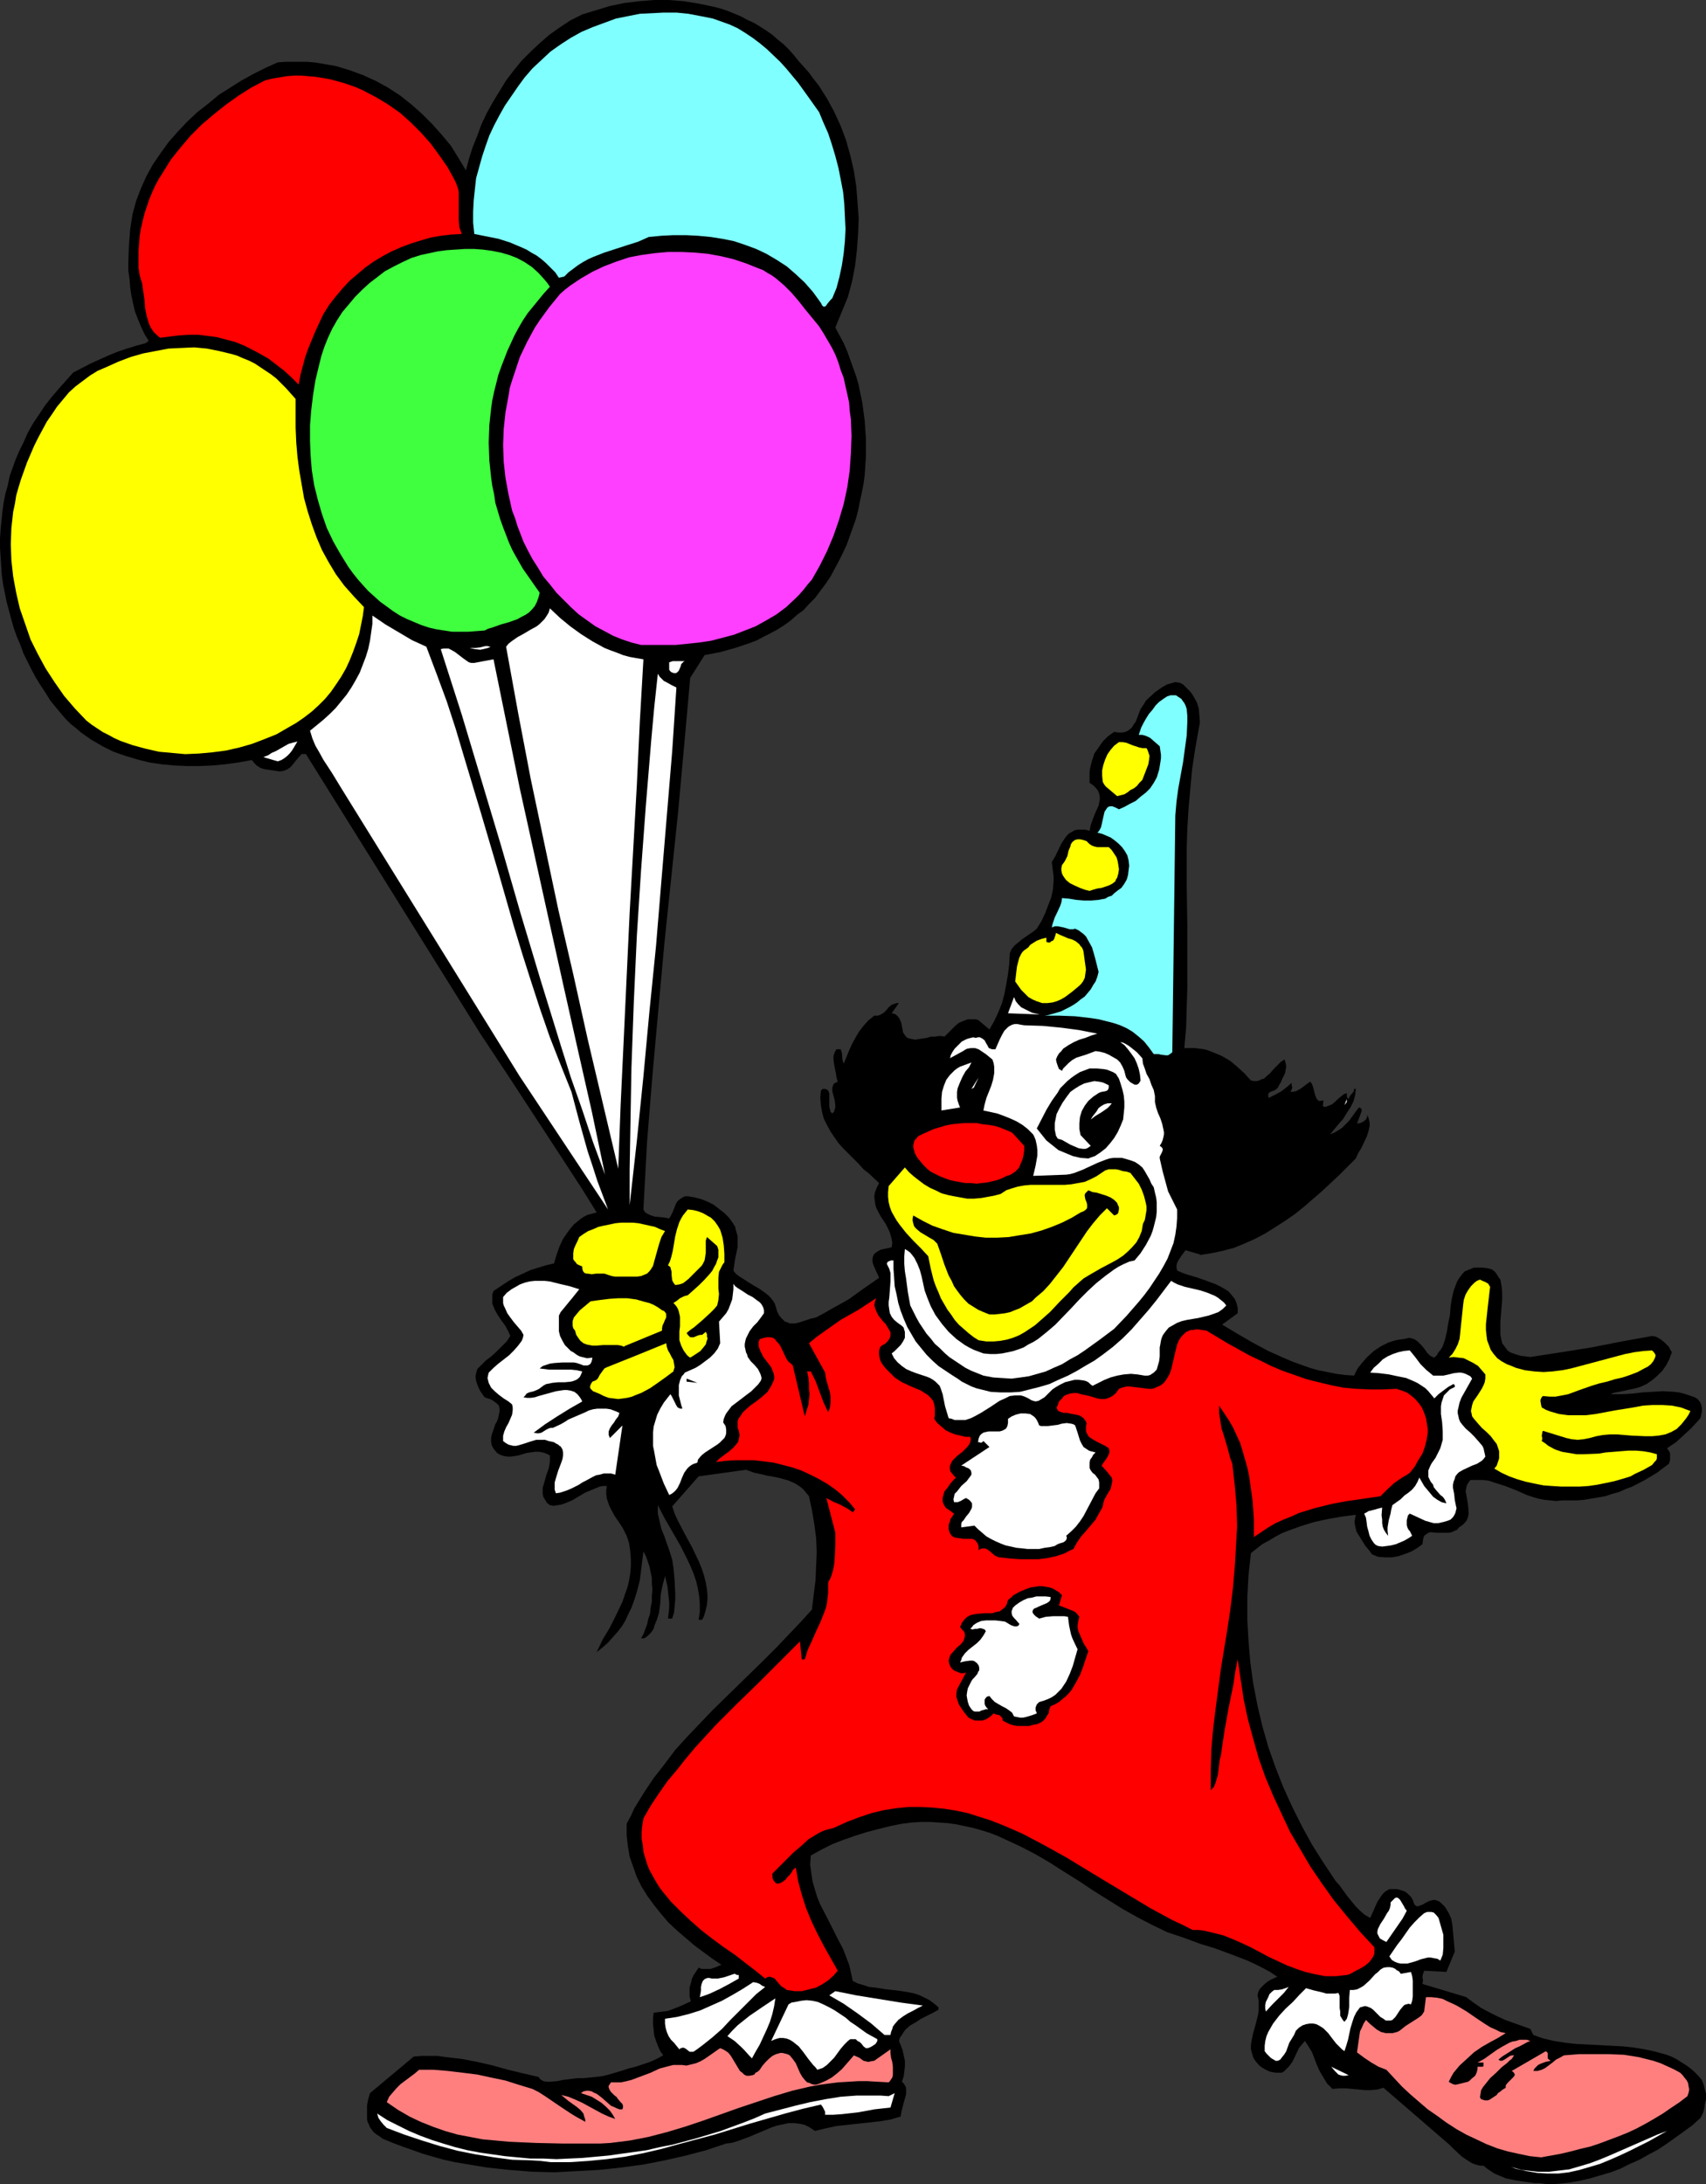
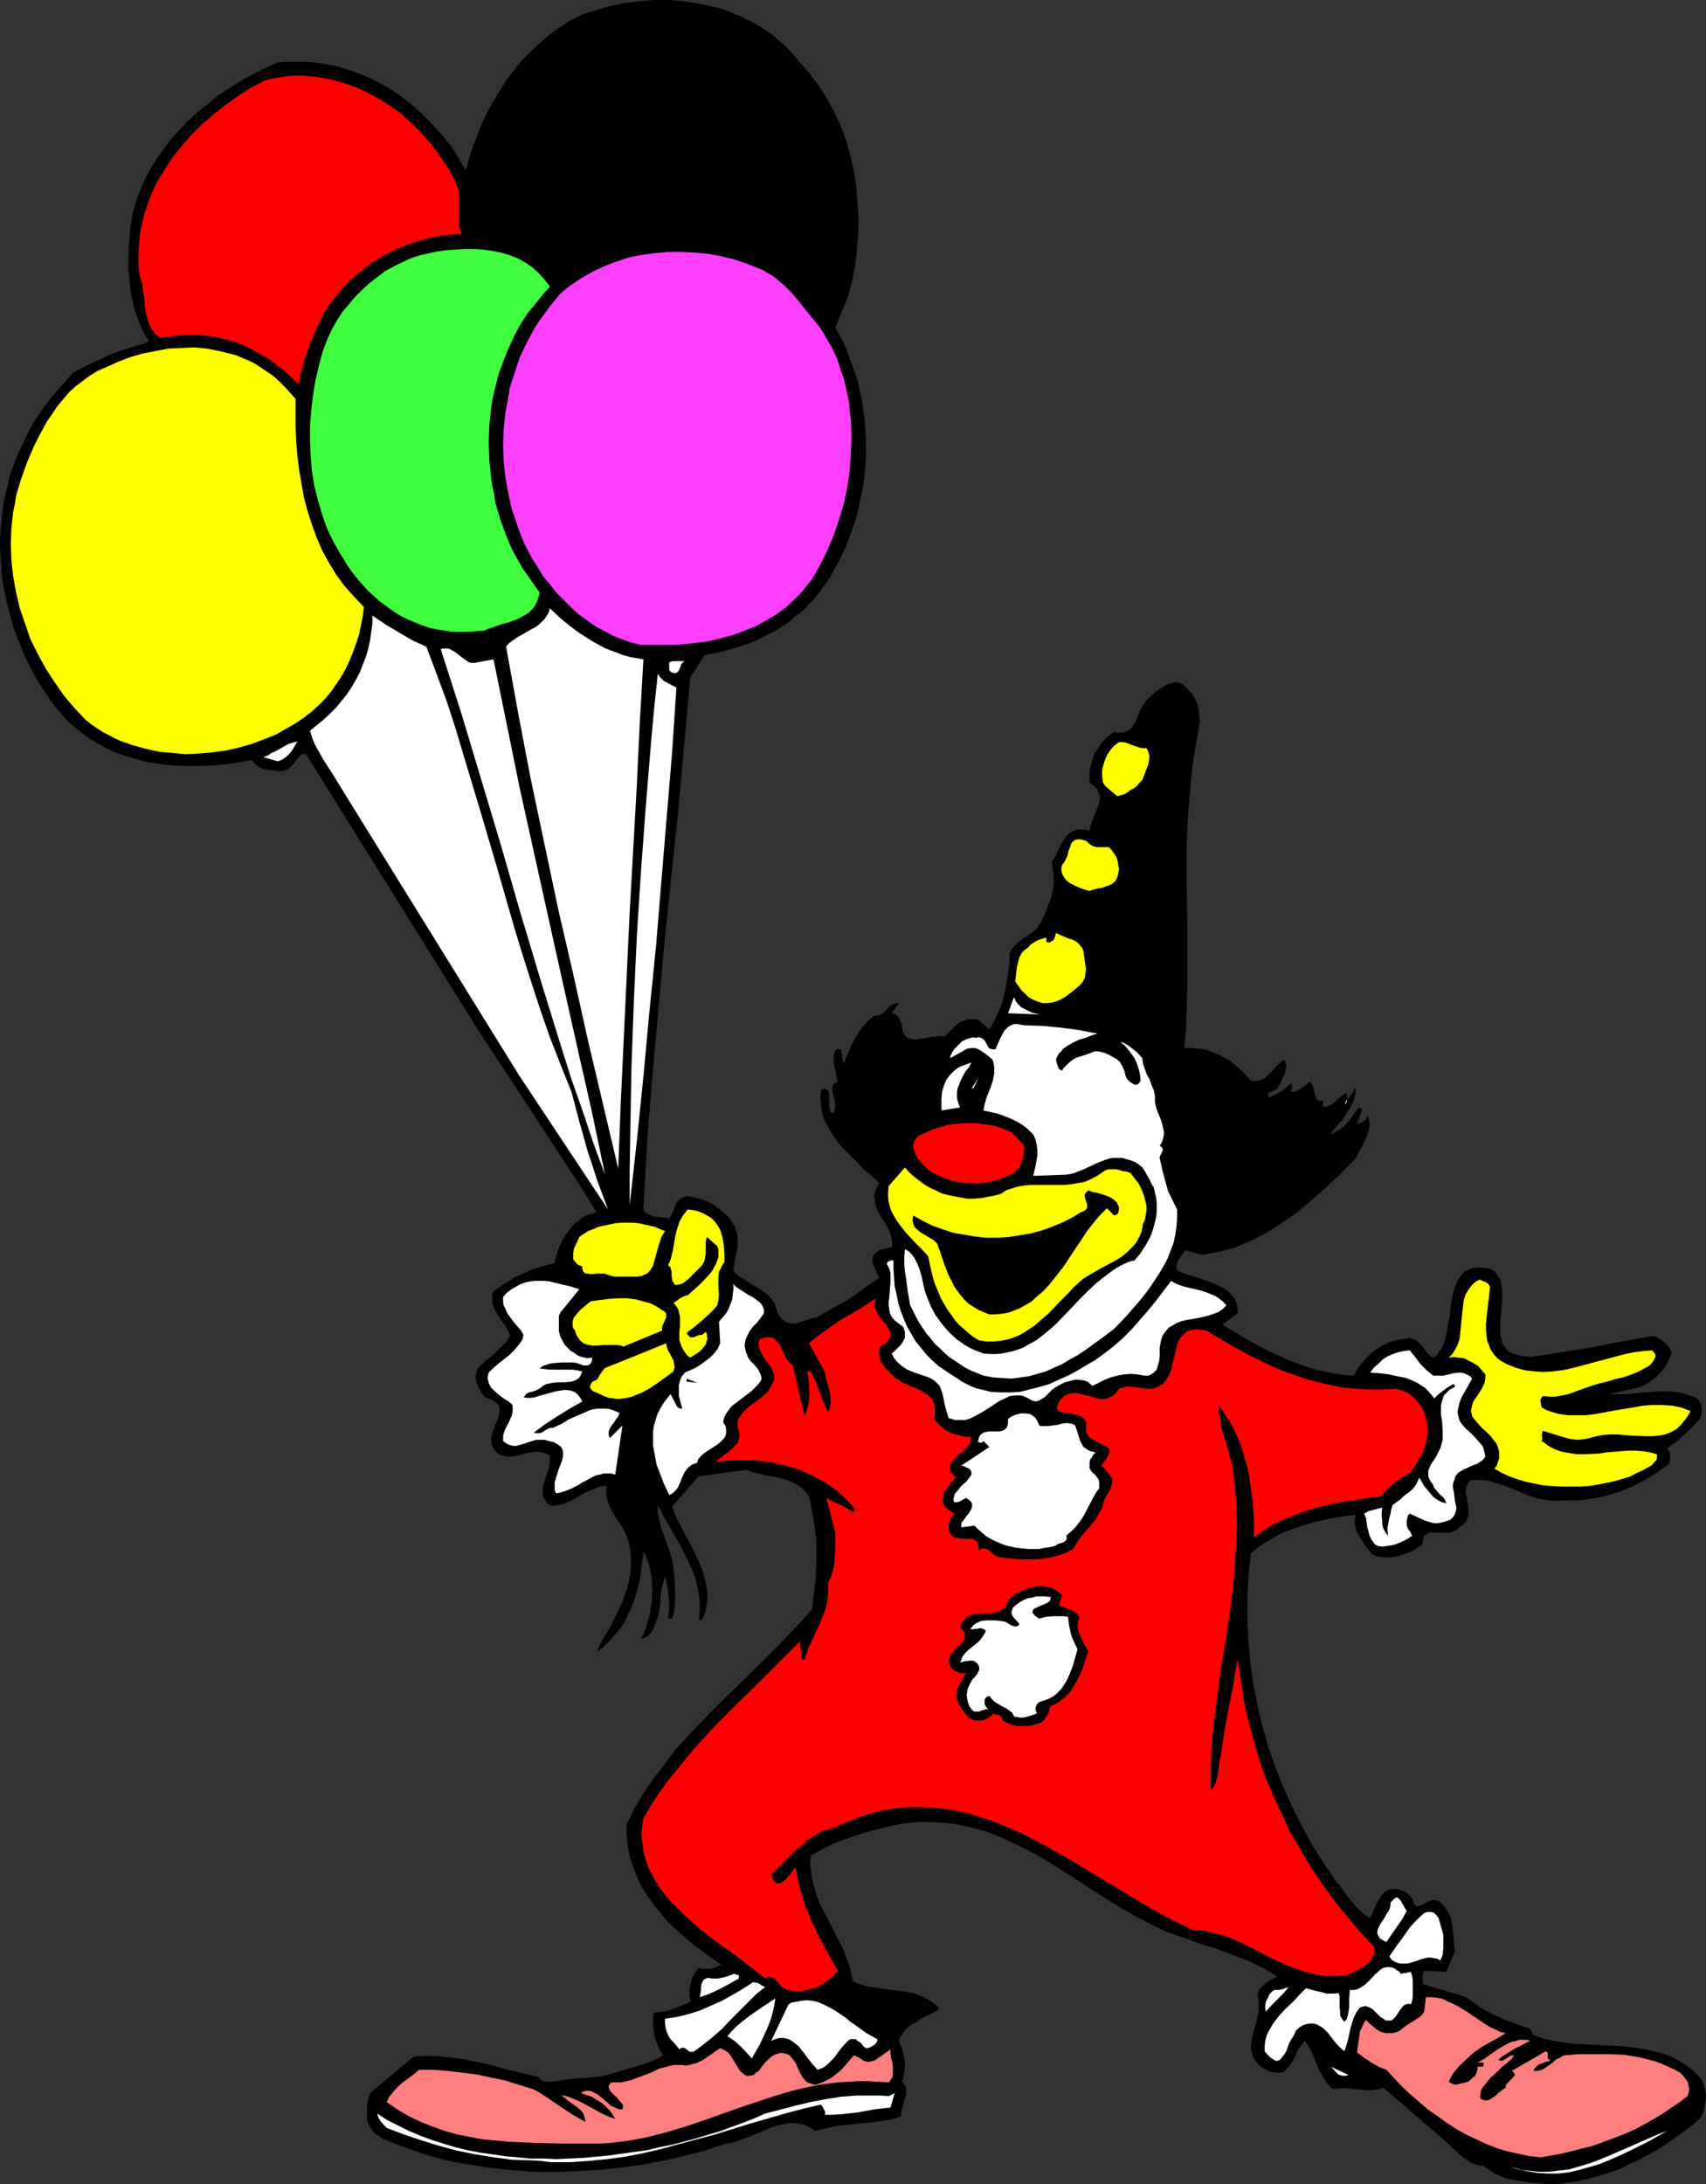
<svg xmlns="http://www.w3.org/2000/svg" xmlns:ns1="http://sodipodi.sourceforge.net/DTD/sodipodi-0.dtd" xmlns:ns2="http://www.inkscape.org/namespaces/inkscape" version="1.0" width="121.635mm" height="155.668mm" id="svg59" ns1:docname="Clown with Balloons 03.wmf">
  <rect width="100%" height="100%" fill="#333333" stroke="none" />
  <ns1:namedview id="namedview59" pagecolor="#ffffff" bordercolor="#000000" borderopacity="0.25" ns2:showpageshadow="2" ns2:pageopacity="0.0" ns2:pagecheckerboard="0" ns2:deskcolor="#d1d1d1" ns2:document-units="mm" />
  <defs id="defs1">
    <pattern id="WMFhbasepattern" patternUnits="userSpaceOnUse" width="6" height="6" x="0" y="0" />
  </defs>
  <path style="fill:#000000;fill-opacity:1;fill-rule:evenodd;stroke:none" d="m 215.238,16.482 1.454,1.616 1.293,1.454 1.293,1.778 1.293,1.616 2.262,3.555 1.939,3.555 1.777,3.878 1.454,3.878 1.131,4.04 0.97,4.201 0.646,4.201 0.323,4.201 0.323,4.363 -0.162,4.201 -0.323,4.363 -0.485,4.201 -0.808,4.201 -1.131,4.201 -3.393,8.241 1.131,2.101 1.131,2.101 0.97,2.262 0.808,2.262 0.808,2.262 0.808,2.262 0.646,2.262 0.485,2.424 0.485,2.262 0.323,2.424 0.323,2.424 0.162,2.424 0.162,2.424 v 2.585 2.262 l -0.162,2.585 -0.162,2.424 -0.323,2.424 -0.485,2.424 -0.485,2.262 -0.485,2.424 -0.646,2.424 -0.808,2.262 -0.808,2.262 -0.808,2.262 -0.97,2.101 -1.131,2.262 -1.131,2.101 -1.131,2.101 -1.293,1.939 -1.454,1.939 -1.454,1.939 -1.616,1.616 -1.454,1.616 -1.777,1.293 -1.616,1.454 -1.777,1.293 -1.777,1.131 -1.777,0.97 -1.939,0.97 -1.777,0.97 -2.101,0.808 -1.939,0.646 -1.939,0.646 -4.04,1.131 -4.201,0.808 -3.878,6.14 -1.616,18.098 -1.616,17.775 -3.717,35.55 -1.616,17.775 -1.616,17.937 -1.454,17.937 -0.485,9.049 -0.485,9.049 0.485,0.808 0.808,0.485 0.808,0.323 0.97,0.323 1.939,0.162 1.131,0.162 0.808,0.162 0.485,-0.808 0.485,-0.97 0.808,-2.101 0.485,-0.808 0.808,-0.646 0.808,-0.485 0.485,-0.162 h 0.646 l 1.939,0.323 1.777,0.485 1.616,0.646 1.616,0.808 1.454,1.131 1.454,1.131 1.293,1.293 1.131,1.616 0.485,0.808 0.162,0.808 0.485,1.616 v 1.454 1.616 l -0.646,3.07 -0.485,3.232 0.646,0.808 0.808,0.646 1.777,1.131 1.777,1.131 1.939,1.131 1.616,1.131 0.808,0.646 0.646,0.646 0.646,0.808 0.485,0.808 0.323,0.97 0.323,1.131 0.485,0.97 0.485,0.646 0.646,0.646 0.485,0.485 0.646,0.162 0.646,0.323 h 0.646 0.808 l 1.293,-0.323 1.454,-0.485 1.454,-0.485 1.454,-0.323 2.101,-1.131 2.262,-1.293 4.363,-2.424 4.04,-2.909 4.201,-2.909 -0.323,-0.808 -0.323,-0.646 -0.646,-1.454 -0.323,-0.808 -0.162,-0.646 v -0.808 l 0.162,-0.646 0.323,-0.646 0.646,-0.485 0.485,-0.323 0.646,-0.323 1.454,-0.323 0.808,-0.162 0.646,-0.162 0.162,-1.131 -0.162,-1.131 -0.323,-1.131 -0.323,-0.97 -0.97,-1.939 -0.646,-0.97 -0.646,-0.97 -1.131,-2.101 -0.323,-0.97 -0.162,-1.131 -0.162,-1.131 0.162,-1.131 0.485,-1.293 0.646,-1.293 -2.747,-2.585 -1.454,-1.131 -1.293,-1.454 -2.747,-2.747 -1.454,-1.454 -1.293,-1.454 -1.131,-1.616 -0.97,-1.454 -0.97,-1.778 -0.808,-1.616 -0.485,-1.778 -0.323,-1.939 -0.162,-1.939 0.162,-1.939 0.323,-0.323 0.162,-0.162 h 0.485 l 0.646,0.162 0.323,0.323 0.162,0.323 0.162,0.323 v 0.646 0.808 0.808 1.454 l 0.162,0.646 0.162,0.646 0.485,0.485 0.485,-0.485 0.162,-0.646 0.162,-0.485 v -0.646 l -0.162,-1.293 -0.646,-2.424 v -0.485 -0.485 l 0.162,-0.485 0.162,-0.485 0.485,-0.323 0.646,-0.323 -0.323,-1.131 -0.162,-1.131 -0.485,-2.424 -0.162,-1.131 v -1.131 l 0.323,-0.97 0.485,-0.808 h 1.131 l 0.323,0.97 0.162,1.939 0.323,0.97 1.454,-3.555 0.808,-1.778 0.97,-1.778 0.97,-1.616 1.131,-1.454 1.293,-1.454 1.616,-1.293 h 0.485 0.485 l 0.485,-0.162 0.323,-0.162 0.808,-0.485 0.646,-0.646 0.646,-0.808 0.808,-0.646 0.808,-0.323 0.646,-0.162 h 0.485 l -1.939,2.747 0.808,0.162 0.485,0.323 0.485,0.485 0.323,0.485 0.485,1.131 0.485,2.585 0.646,0.97 0.485,0.485 0.485,0.162 0.808,0.162 0.808,0.162 2.101,-0.323 1.131,-0.162 0.97,-0.323 h 1.131 l 0.97,-0.162 h 0.808 l 0.808,0.162 0.97,-0.97 0.97,-0.97 0.97,-0.97 0.97,-0.808 1.131,-0.485 1.293,-0.485 h 0.646 0.646 0.646 l 0.808,0.162 3.07,2.585 1.293,-2.262 1.131,-2.424 0.97,-2.424 0.646,-2.424 0.485,-2.585 0.485,-2.747 0.323,-2.747 0.162,-2.909 0.485,-1.131 0.808,-0.97 0.97,-0.808 0.97,-0.808 2.101,-1.454 0.97,-0.646 0.97,-0.808 1.293,-2.101 0.97,-2.101 0.808,-2.101 0.808,-2.101 0.485,-2.262 0.162,-2.262 v -1.293 l -0.162,-1.131 -0.162,-1.293 -0.162,-1.293 0.97,-1.616 1.616,-3.393 0.97,-1.454 0.485,-0.646 0.646,-0.646 0.646,-0.323 0.808,-0.485 0.808,-0.162 h 0.97 1.131 l 1.131,0.323 0.162,-0.808 0.162,-0.808 0.646,-1.778 0.323,-0.808 0.323,-0.808 0.808,-1.778 0.162,-0.808 0.162,-0.808 v -0.808 l -0.162,-0.808 -0.323,-0.808 -0.485,-0.646 -0.808,-0.808 -0.97,-0.646 v -1.131 -0.97 -0.97 l 0.162,-0.97 0.485,-1.939 0.646,-1.939 1.131,-1.616 1.131,-1.616 1.454,-1.454 1.616,-1.131 1.131,0.162 h 1.131 l 0.808,-0.162 0.646,-0.323 0.646,-0.485 0.485,-0.485 0.485,-0.808 0.485,-0.646 1.293,-3.393 0.97,-1.454 0.485,-0.808 0.485,-0.485 1.939,-1.778 1.131,-0.808 0.97,-0.646 1.131,-0.646 1.131,-0.323 1.131,-0.323 1.131,0.162 0.97,0.485 0.646,0.646 0.646,0.646 0.646,0.646 0.485,0.646 0.485,0.808 0.808,1.454 0.485,1.616 0.162,1.778 0.162,1.939 -0.323,1.778 -0.97,5.494 -0.808,5.332 -0.485,5.333 -0.485,5.333 -0.323,5.332 -0.162,5.171 v 10.665 l 0.162,10.665 v 10.827 5.333 l -0.162,5.494 -0.162,5.494 -0.485,5.494 h 1.454 1.293 l 1.293,0.162 1.293,0.162 1.131,0.323 2.424,0.97 1.131,0.485 2.262,1.293 1.939,1.616 1.939,1.778 1.777,1.939 0.808,0.162 h 0.808 l 0.646,-0.162 0.646,-0.323 0.646,-0.162 0.485,-0.485 1.131,-0.97 0.97,-1.131 0.97,-0.97 0.97,-0.97 0.485,-0.323 0.485,-0.323 0.323,0.97 0.162,0.97 -0.162,0.808 -0.162,0.97 -0.808,1.616 -0.162,0.485 -0.162,0.323 -0.485,0.808 -0.323,0.646 -0.485,0.485 -0.646,0.323 -0.485,0.162 -0.646,0.323 -0.323,0.323 v 0.485 0.323 l 0.162,0.323 1.616,-0.808 1.777,-0.97 1.454,-1.131 1.293,-1.131 v 0.646 l 0.162,0.646 -0.162,0.485 -0.162,0.323 -0.162,0.323 h 0.646 l 0.808,-0.162 0.646,-0.323 0.808,-0.485 1.293,-0.97 0.646,-0.485 0.485,-0.323 0.485,0.646 0.323,0.97 0.485,1.939 0.323,0.808 0.162,0.323 0.323,0.323 0.162,0.162 h 0.485 0.323 l 0.485,-0.162 -0.162,1.616 0.485,0.162 h 0.323 l 0.808,-0.323 0.808,-0.323 0.808,-0.646 0.808,-0.808 0.808,-0.646 0.808,-0.646 0.808,-0.323 v 0.323 0.485 l 0.162,0.485 0.162,0.162 0.162,0.162 0.323,-0.808 0.97,-1.131 0.162,-0.485 v -0.323 h 0.485 l -0.162,1.616 -0.485,1.778 -0.808,1.616 -0.97,1.454 -0.97,1.616 -1.293,1.454 -2.262,2.747 1.131,-0.485 1.131,-0.646 0.97,-0.646 0.97,-0.97 0.97,-0.97 0.808,-1.131 1.777,-2.424 0.485,0.162 0.162,0.162 0.162,0.485 -0.162,0.485 -1.131,3.07 0.808,-0.162 0.808,-0.323 0.808,-0.646 0.162,-0.323 0.162,-0.485 v -0.485 l 0.323,0.808 0.162,0.646 0.162,0.808 v 0.808 l -0.323,1.454 -0.485,1.454 -1.454,3.07 -0.808,1.293 -0.646,1.454 -4.525,4.525 -4.686,4.363 -2.424,2.101 -2.424,2.101 -2.424,1.939 -2.585,1.778 -2.747,1.778 -2.585,1.616 -2.747,1.454 -2.909,1.293 -2.747,1.131 -3.07,0.808 -3.07,0.646 -3.07,0.485 v -0.162 l -3.878,-1.131 -0.485,0.646 -0.485,0.646 -0.97,1.454 -0.323,0.646 -0.162,0.646 v 0.646 l 0.162,0.808 1.131,0.485 1.293,0.485 2.747,0.808 2.747,0.97 2.585,0.97 1.293,0.646 1.131,0.646 0.97,0.646 0.808,0.97 0.808,0.97 0.485,1.131 0.323,1.293 v 1.454 l -4.201,3.07 4.04,2.424 4.201,2.424 4.201,2.262 4.363,1.939 2.262,0.97 2.262,0.808 2.262,0.808 2.262,0.646 2.424,0.485 2.424,0.485 2.424,0.323 2.424,0.162 0.97,-1.939 1.293,-1.616 1.454,-1.616 1.616,-1.454 1.939,-1.293 1.939,-0.97 0.97,-0.323 1.131,-0.323 0.97,-0.162 1.131,-0.162 0.808,-0.162 0.646,-0.162 0.646,0.162 0.646,0.162 0.485,0.323 0.485,0.323 0.97,0.97 0.808,0.97 0.808,1.131 0.808,0.808 0.646,0.323 0.485,0.162 0.646,-0.646 0.485,-0.808 0.646,-0.808 0.485,-0.808 0.646,-1.939 0.485,-2.101 0.323,-2.101 0.485,-2.262 0.162,-2.262 0.323,-2.101 0.485,-2.101 0.646,-1.778 0.323,-0.808 0.485,-0.808 0.485,-0.646 0.485,-0.646 0.646,-0.646 0.808,-0.323 0.808,-0.323 0.808,-0.323 h 1.131 1.131 l 1.293,0.162 1.293,0.323 0.808,0.646 0.485,0.646 0.485,0.808 0.485,0.646 0.323,1.778 0.162,1.778 v 1.939 l -0.323,3.878 -0.162,1.939 v 1.778 1.778 l 0.162,0.808 0.323,1.454 0.485,0.646 0.485,0.646 0.485,0.646 0.646,0.485 0.808,0.323 0.97,0.323 1.131,0.323 1.293,0.162 1.293,0.162 8.403,-1.293 8.079,-1.293 8.241,-1.616 8.079,-1.454 0.97,0.162 0.646,0.323 0.808,0.485 0.808,0.646 0.646,0.646 0.646,0.646 0.323,0.646 0.485,0.808 -0.646,1.778 -0.808,1.616 -1.131,1.616 -1.293,1.293 -1.293,1.131 -1.616,1.131 -1.777,0.808 -1.777,0.485 -1.616,0.323 -0.646,0.162 -0.808,0.162 -1.616,0.323 -0.808,0.162 -0.646,0.323 h 2.909 l 2.909,-0.162 2.747,-0.323 2.747,-0.162 2.747,-0.162 2.909,0.162 1.454,0.162 1.293,0.323 1.454,0.485 1.454,0.485 0.808,0.485 0.646,0.808 0.323,0.808 0.162,0.808 v 0.97 l -0.162,0.808 -0.162,0.808 -0.485,0.646 -2.101,2.262 -1.939,1.778 -2.101,1.939 -2.424,1.616 0.323,0.485 0.323,0.485 0.162,0.485 v 0.646 1.131 l -0.323,0.97 -3.232,2.424 -3.232,1.939 -3.393,1.778 -1.777,0.646 -1.777,0.808 -1.777,0.485 -1.939,0.646 -1.777,0.323 -1.939,0.323 -1.939,0.323 -1.939,0.162 h -1.939 -1.939 l -1.777,0.162 -1.616,-0.162 -1.616,-0.162 -1.616,-0.323 -1.616,-0.485 -1.454,-0.485 -2.909,-1.293 -2.909,-1.131 -3.07,-0.97 -1.454,-0.485 -1.616,-0.162 h -1.454 -1.777 l -0.485,0.646 -0.485,0.808 -0.162,0.808 -0.162,0.808 0.162,0.808 0.162,0.808 0.323,1.939 0.162,1.778 v 0.808 l -0.162,0.808 -0.323,0.808 -0.485,0.646 -0.646,0.646 -0.97,0.646 -0.485,0.646 -0.808,0.323 -0.646,0.323 -0.808,0.162 h -1.616 -1.616 l -1.616,-0.162 -0.646,0.162 -0.485,0.323 -0.485,0.323 -0.323,0.485 -0.162,0.808 -0.162,1.131 -1.293,0.97 -1.616,0.97 -1.616,0.646 -1.939,0.646 -1.777,0.323 h -1.777 l -1.939,-0.162 -0.808,-0.323 -0.808,-0.323 -0.808,-1.131 -0.97,-1.131 -0.808,-1.293 -0.808,-1.293 -0.808,-1.293 -0.323,-1.454 -0.162,-0.808 v -0.646 l 0.162,-0.808 0.162,-0.808 -3.717,0.485 -3.717,0.646 -3.717,0.808 -3.717,1.131 -3.555,1.293 -1.616,0.646 -1.777,0.97 -1.616,0.97 -1.777,0.97 -1.454,1.131 -1.616,1.293 -0.646,5.979 -0.323,5.979 v 5.817 l 0.323,5.817 0.485,5.817 0.808,5.817 1.131,5.817 1.293,5.494 1.616,5.656 1.939,5.494 2.101,5.333 2.424,5.333 2.585,5.171 2.747,5.009 3.07,4.848 3.232,4.848 1.131,1.293 2.101,2.909 2.262,2.747 1.131,1.131 1.293,1.131 1.454,0.808 1.939,-4.363 0.646,-0.97 0.646,-0.97 0.808,-0.808 1.131,-0.646 h 1.131 0.97 l 1.131,0.323 0.97,0.323 0.808,0.646 0.808,0.808 0.485,0.808 0.323,0.97 0.323,0.485 0.323,0.162 0.323,0.162 0.323,-0.162 0.97,-0.323 0.808,-0.485 0.97,-0.485 1.131,-0.323 h 0.485 l 0.485,0.162 0.485,0.162 0.485,0.323 0.646,0.646 0.646,0.646 0.485,0.808 0.485,0.808 0.646,1.454 0.323,1.778 0.162,1.778 0.323,3.555 0.162,1.778 -2.262,5.494 -5.979,-0.323 -0.162,0.485 -0.162,0.323 -0.162,0.97 0.162,0.808 -0.162,0.97 11.796,3.555 1.939,1.454 2.101,1.454 2.101,1.131 2.262,1.131 2.101,0.97 2.262,0.808 4.525,1.616 0.808,1.616 1.293,0.485 1.454,0.485 2.747,0.646 3.07,0.485 2.909,0.323 6.302,0.323 6.14,0.323 3.07,0.323 3.07,0.485 2.909,0.646 2.909,0.808 1.293,0.485 1.293,0.646 1.293,0.808 1.293,0.808 1.131,0.808 1.131,0.97 1.131,1.131 0.97,1.131 0.485,1.293 0.323,1.293 0.323,1.131 v 1.454 l -0.323,1.293 -0.162,1.293 -0.323,1.131 -0.646,1.293 -2.101,1.939 -2.424,1.778 -2.262,1.616 -2.262,1.616 -2.424,1.616 -2.424,1.293 -2.585,1.454 -2.585,1.131 -2.585,1.293 -2.585,0.97 -2.747,0.808 -2.747,0.808 -2.747,0.646 -2.747,0.485 -2.909,0.323 -2.909,0.162 -2.424,-0.323 h -1.293 l -1.131,-0.162 -2.262,-0.323 -2.101,-0.323 -2.262,-0.485 -1.939,-0.808 -1.131,-0.485 -0.97,-0.646 -0.97,-0.646 -0.97,-0.808 h -0.808 l -0.808,-0.162 -1.454,-0.485 -1.293,-0.808 -1.454,-0.97 -2.424,-2.262 -1.131,-1.131 -1.131,-0.97 -16.482,-14.22 -1.616,0.485 -1.777,0.162 h -1.616 l -1.616,-0.162 -1.777,-0.162 -1.777,-0.162 h -1.777 l -1.777,0.162 -0.808,-0.808 -0.646,-0.646 -0.97,-1.616 -0.97,-1.616 -0.808,-1.778 -1.293,-3.393 -0.97,-1.616 -0.97,-1.454 -0.808,0.97 -0.808,0.97 -1.131,2.424 -0.646,1.293 -0.808,1.131 -0.97,0.97 -0.485,0.485 -0.646,0.323 h -0.808 -0.808 l -0.808,-0.162 -0.808,-0.162 -0.646,-0.323 -0.646,-0.323 -0.808,-0.485 -0.646,-0.485 -0.97,-1.131 -0.646,-0.97 -0.323,-1.131 -0.323,-1.131 v -1.131 l 0.162,-1.131 0.485,-2.262 0.646,-2.262 0.646,-2.585 0.162,-1.131 v -1.293 -1.293 l -0.323,-1.454 0.162,-0.808 0.485,-0.97 0.646,-0.646 0.646,-0.646 0.808,-0.646 0.808,-0.485 1.777,-0.808 -1.939,-1.293 -2.101,-1.131 -1.939,-0.97 -2.101,-0.97 -4.201,-1.616 -4.363,-1.616 -4.201,-1.293 -4.363,-1.616 -4.363,-1.454 -4.04,-1.939 -4.04,-2.101 -4.04,-2.262 -7.756,-4.848 -3.878,-2.585 -3.878,-2.424 -4.04,-2.585 -3.878,-2.262 -4.04,-2.101 -4.201,-1.939 -2.101,-0.97 -2.101,-0.808 -2.101,-0.646 -2.262,-0.646 -2.262,-0.485 -2.262,-0.485 -2.262,-0.323 -2.424,-0.162 -2.424,-0.162 h -2.424 l -2.585,0.162 -2.585,0.323 -3.232,0.646 -3.232,0.808 -3.07,0.808 -3.07,0.97 -3.232,1.131 -2.909,1.131 -2.909,1.454 -2.909,1.616 -0.162,2.424 0.323,2.424 0.323,2.101 0.646,2.262 0.646,2.101 0.808,1.939 2.101,4.04 1.939,3.878 2.101,4.04 0.808,2.101 0.808,2.101 0.485,2.101 0.485,2.262 1.293,0.646 1.616,0.485 1.454,0.485 1.616,0.162 3.07,0.485 3.07,0.323 3.07,0.485 1.454,0.323 1.454,0.485 1.293,0.646 1.293,0.646 1.293,0.97 1.131,0.97 v 0.646 l -1.454,0.808 -3.232,1.616 -1.454,0.97 -1.454,0.808 -1.293,1.131 -0.485,0.646 -0.485,0.808 -0.485,0.646 -0.323,0.97 0.485,1.131 0.485,1.293 0.323,1.454 0.323,1.454 v 1.454 l -0.162,1.454 -0.162,1.293 -0.485,1.454 0.485,0.485 0.323,0.485 0.323,0.646 v 0.485 1.293 l -0.323,1.131 -0.323,1.131 -0.323,1.293 -0.323,1.293 -0.162,1.131 -2.747,0.808 -2.909,0.485 -2.909,0.323 -5.979,0.646 -2.909,0.323 -2.909,0.646 -2.747,0.646 -1.454,-0.97 -1.293,-0.646 -1.454,-0.323 -1.454,-0.162 h -1.454 l -1.454,0.323 -1.616,0.323 -1.454,0.485 -3.07,1.293 -3.07,1.293 -3.07,1.131 -1.616,0.485 -1.454,0.162 -5.332,1.778 -5.494,1.454 -5.656,1.293 -5.817,1.131 -5.979,0.808 -5.979,0.646 -5.979,0.323 -6.14,0.323 -5.979,-0.162 -6.14,-0.485 -5.979,-0.646 -5.817,-0.97 -2.909,-0.485 -2.909,-0.646 -2.909,-0.808 -2.747,-0.808 -2.747,-0.97 -2.747,-0.97 -2.585,-0.97 -2.747,-1.131 -0.808,-0.646 -0.808,-0.485 -0.808,-0.646 -0.485,-0.646 -0.485,-0.646 -0.323,-0.808 -0.323,-0.646 -0.162,-0.808 v -1.778 -1.778 l 0.323,-1.778 0.485,-1.616 11.796,-9.857 2.101,-0.162 h 2.262 2.101 l 2.262,0.323 4.201,0.485 4.201,0.808 4.201,0.97 4.04,1.131 4.04,0.97 4.201,0.97 0.485,0.646 0.808,0.485 0.97,0.162 h 0.808 l 1.939,-0.162 0.808,-0.162 0.808,-0.162 1.293,-0.162 1.293,-0.162 1.454,-0.162 h 1.616 l 3.232,-0.323 1.454,-0.162 1.454,-0.323 3.878,-1.131 1.939,-0.646 1.939,-0.485 1.939,-0.646 1.939,-0.646 1.777,-0.808 1.777,-0.97 -0.808,-1.131 -0.646,-1.454 -0.485,-1.293 -0.485,-1.454 -0.162,-1.616 -0.162,-1.454 v -1.616 l 0.162,-1.454 1.293,-0.162 1.293,-0.162 1.293,-0.162 1.293,-0.485 2.424,-0.97 2.424,-1.131 -0.323,-1.293 v -1.131 -1.293 l 0.323,-1.131 0.323,-1.293 0.485,-0.97 0.646,-0.97 0.646,-0.97 0.808,0.323 h 0.808 1.616 l 1.454,-0.485 1.454,-0.646 -2.424,-1.616 -2.424,-1.778 -2.585,-1.939 -2.262,-1.939 -2.262,-1.939 -2.262,-2.101 -1.939,-2.262 -1.939,-2.424 -1.777,-2.424 -1.616,-2.585 -1.293,-2.585 -0.97,-2.747 -0.97,-2.747 -0.485,-2.909 -0.162,-1.454 -0.162,-1.454 v -1.616 -1.454 l 1.131,-2.101 0.97,-2.101 2.585,-4.201 2.585,-3.878 2.909,-3.717 2.909,-3.878 3.232,-3.555 3.393,-3.555 3.393,-3.555 6.948,-6.787 6.948,-6.787 3.393,-3.393 3.232,-3.393 3.232,-3.393 3.07,-3.393 0.485,-4.04 0.485,-3.878 0.162,-3.878 0.162,-3.717 -0.162,-3.717 -0.485,-3.717 -0.646,-3.878 -0.808,-3.717 -0.808,-0.97 -0.808,-0.97 -0.808,-0.646 -0.97,-0.646 -0.97,-0.485 -1.131,-0.485 -2.262,-0.646 -2.262,-0.485 -1.131,-0.162 -1.293,-0.323 -2.262,-0.485 -2.262,-0.808 -12.766,1.778 -7.11,8.08 0.646,1.939 0.808,1.778 1.939,3.717 0.97,1.778 0.97,1.778 1.777,3.717 0.808,1.939 0.646,1.939 0.485,1.939 0.323,1.939 0.162,1.939 -0.162,2.101 -0.485,1.939 -0.323,1.131 -0.485,0.97 h -0.97 l 0.323,-2.101 v -2.101 l -0.162,-2.101 -0.323,-1.939 -0.485,-2.101 -0.646,-1.939 -0.808,-1.939 -0.808,-1.778 -1.939,-3.878 -4.201,-7.272 -1.939,-3.717 v 1.131 1.131 l 0.485,2.101 0.485,2.101 0.808,1.939 1.454,4.201 0.646,2.101 0.323,2.101 0.162,1.616 0.162,1.778 0.162,3.555 v 1.778 l -0.162,1.778 -0.162,1.616 -0.485,1.616 h -1.131 l 0.162,-1.454 0.162,-1.454 v -1.454 l -0.162,-1.454 -0.323,-2.909 -0.646,-2.747 -0.323,1.293 -0.323,1.131 -0.485,2.424 -0.162,2.585 -0.323,2.424 -0.323,1.131 -0.323,0.97 -0.485,1.131 -0.323,1.131 -0.646,0.97 -0.808,0.808 -0.808,0.646 -0.485,0.162 h -0.646 l 0.646,-1.131 0.485,-1.293 0.485,-1.293 0.323,-1.454 0.485,-1.454 0.162,-1.616 0.323,-1.616 v -1.616 l 0.162,-1.616 -0.162,-1.616 v -1.616 l -0.646,-3.07 -0.485,-1.454 -0.485,-1.293 -0.646,-1.293 -0.485,3.878 -0.485,3.878 -0.485,1.939 -0.485,1.778 -0.646,1.939 -0.646,1.778 -0.808,1.616 -0.808,1.778 -0.97,1.616 -1.131,1.454 -1.293,1.454 -1.293,1.454 -1.454,1.293 -1.616,1.293 1.616,-3.393 1.939,-3.232 1.777,-3.555 1.616,-3.393 0.646,-1.939 0.646,-1.778 0.485,-1.939 0.323,-1.939 0.162,-1.939 v -1.939 l -0.162,-2.262 -0.323,-2.101 -0.323,-0.97 -0.323,-0.97 -0.97,-1.939 -1.131,-1.778 -1.131,-1.616 -0.97,-1.778 -0.485,-0.97 -0.323,-0.97 -0.323,-0.97 -0.162,-1.131 v -1.131 l 0.162,-1.131 h -0.97 l -0.97,0.162 -1.939,0.808 -1.939,0.808 -3.555,2.101 -1.939,0.808 -0.97,0.323 -0.97,0.162 -1.131,0.162 -0.97,-0.162 -0.808,-0.646 -0.485,-0.808 -0.485,-0.808 -0.162,-0.808 v -0.808 -0.808 l 0.485,-1.616 0.485,-1.778 0.646,-1.778 0.323,-1.778 v -0.808 -0.97 l -0.97,-0.485 -0.97,-0.323 -0.97,-0.162 h -1.131 l -2.262,0.323 -2.101,0.646 -0.97,0.162 -1.131,0.162 h -0.97 l -0.97,-0.162 -0.97,-0.323 -0.808,-0.485 -0.808,-0.97 -0.323,-0.485 -0.323,-0.646 -0.162,-0.97 v -0.97 l 0.162,-0.808 0.323,-0.97 0.646,-1.939 0.485,-0.808 0.323,-0.97 0.162,-0.808 0.162,-0.808 v -0.808 l -0.162,-0.808 -0.646,-0.646 -0.646,-0.485 -0.485,-0.323 -0.646,-0.323 -0.646,-0.162 -0.808,-0.323 -1.131,-1.616 -0.485,-0.97 -0.323,-0.808 -0.323,-0.97 -0.162,-1.131 0.162,-0.97 0.323,-1.131 1.131,-1.131 1.131,-1.131 1.293,-0.97 1.131,-0.97 2.101,-2.101 1.131,-1.131 0.97,-1.454 -0.646,-1.454 -0.808,-1.454 -0.97,-1.293 -0.97,-1.454 -0.808,-1.454 -0.323,-0.808 -0.323,-0.808 v -0.808 -0.808 -0.808 l 0.323,-0.97 1.939,-1.293 1.939,-1.293 1.939,-1.131 2.101,-0.97 2.101,-0.97 2.101,-0.646 2.101,-0.646 2.101,-0.485 0.646,-2.262 0.808,-2.262 0.97,-2.101 1.454,-2.101 0.646,-0.808 0.808,-0.97 0.808,-0.646 0.97,-0.808 0.97,-0.646 0.97,-0.485 1.293,-0.323 1.131,-0.323 -3.717,-5.979 -3.878,-5.979 -7.918,-12.119 -7.918,-12.119 -7.918,-11.958 -46.699,-74.817 -0.162,-0.323 -0.162,-0.162 h -0.323 -0.485 -0.323 l -1.293,1.454 -1.293,1.616 -0.646,0.646 -0.808,0.485 -0.808,0.323 -1.131,0.162 -0.97,-0.162 -1.131,-0.162 -2.101,-0.323 -0.97,-0.323 -0.97,-0.646 -0.646,-0.646 -0.646,-0.808 -3.555,0.646 -3.555,0.485 -3.393,0.323 -3.555,0.162 h -3.393 l -3.555,-0.162 -3.393,-0.323 -3.232,-0.485 -3.232,-0.808 -3.232,-0.97 -3.232,-1.131 -2.909,-1.454 -3.07,-1.778 -2.747,-1.939 -1.293,-1.131 -1.454,-1.131 -1.293,-1.293 -1.131,-1.293 -1.616,-1.939 -1.454,-1.778 -1.293,-2.101 -1.293,-1.939 L 9.695,182.598 8.564,180.497 7.433,178.235 6.302,175.973 5.494,173.71 4.525,171.448 3.717,169.186 3.07,166.924 2.424,164.5 1.777,162.076 1.293,159.652 0.808,157.228 0.485,154.804 0.323,152.38 0.162,149.957 0,147.533 v -2.424 l 0.162,-2.424 0.485,-4.848 0.323,-2.424 0.485,-2.424 0.646,-2.262 0.485,-2.424 0.808,-2.262 0.808,-2.262 0.97,-2.262 1.131,-2.262 1.131,-2.585 1.454,-2.585 1.616,-2.424 1.616,-2.424 1.777,-2.262 1.939,-2.262 3.878,-4.363 4.686,-2.424 5.009,-2.262 2.424,-0.97 2.424,-0.808 2.585,-0.808 2.424,-0.646 0.808,-0.646 L 38.943,90.006 37.974,87.906 37.166,85.966 36.358,83.866 35.873,81.765 35.388,79.503 35.065,77.241 34.903,75.14 34.58,72.878 v -2.262 l 0.162,-4.363 0.323,-4.363 0.646,-4.201 0.97,-3.555 1.293,-3.393 1.454,-3.232 1.777,-3.232 2.101,-3.07 2.101,-2.909 2.424,-2.747 2.585,-2.747 2.747,-2.585 2.909,-2.262 2.909,-2.424 3.07,-1.939 3.07,-1.939 3.232,-1.778 3.232,-1.616 3.232,-1.454 2.101,-0.162 h 1.939 1.939 1.939 l 1.939,0.162 2.101,0.323 1.777,0.323 1.939,0.323 3.717,1.131 3.555,1.293 3.555,1.616 3.232,1.778 3.232,2.101 3.07,2.424 2.909,2.585 2.747,2.747 2.585,2.909 2.424,2.909 2.101,3.393 1.939,3.232 0.808,-3.07 0.97,-3.07 1.293,-3.232 1.131,-3.07 1.454,-3.07 1.616,-2.909 1.777,-2.909 1.777,-2.909 2.101,-2.747 2.101,-2.585 2.424,-2.424 2.424,-2.262 2.585,-2.262 2.747,-1.939 2.909,-1.939 3.232,-1.616 3.717,-1.131 3.717,-1.131 3.878,-0.808 4.04,-0.485 L 176.294,0 h 3.878 l 4.04,0.323 4.04,0.646 3.878,0.808 1.939,0.485 1.939,0.646 3.555,1.454 1.777,0.97 1.777,0.808 1.616,0.97 1.777,1.131 1.616,1.131 1.454,1.293 1.616,1.293 1.454,1.454 1.293,1.454 z" id="path1" />
-   <path style="fill:#7fffff;fill-opacity:1;fill-rule:evenodd;stroke:none" d="m 220.732,30.218 1.131,2.747 1.293,2.909 0.97,2.909 0.97,3.232 0.808,3.07 0.646,3.232 0.646,3.393 0.323,3.232 0.162,3.393 0.162,3.393 -0.162,3.232 -0.323,3.232 -0.485,3.232 -0.646,3.07 -0.808,3.07 -1.131,2.747 -0.485,0.485 -0.808,0.97 -0.323,0.485 -0.323,0.323 h -0.485 l -0.162,-0.162 -0.162,-0.162 -0.162,-0.323 -0.162,-0.323 -2.101,-2.909 -2.262,-2.585 -2.424,-2.262 -2.424,-2.101 -2.747,-1.778 -2.747,-1.616 -2.747,-1.293 -3.07,-1.131 -2.909,-0.97 -3.232,-0.646 -3.07,-0.485 -3.393,-0.323 -3.232,-0.162 h -3.393 l -3.232,0.162 -3.393,0.323 -2.909,1.293 -3.07,0.97 -5.979,1.939 -2.909,1.131 -1.454,0.646 -1.454,0.808 -1.293,0.808 -1.293,0.97 -1.293,0.97 -1.131,1.131 -1.454,0.323 -0.97,-1.454 -1.293,-1.293 -1.131,-1.131 -1.293,-1.131 -1.293,-0.97 -1.454,-0.808 -1.293,-0.808 -1.454,-0.646 -3.07,-1.293 -3.07,-0.97 -3.232,-0.646 -3.232,-0.646 -0.323,-3.07 v -2.909 l 0.162,-3.07 0.323,-3.07 0.323,-2.909 0.808,-2.909 0.808,-2.909 0.97,-2.909 0.97,-2.747 1.293,-2.747 1.454,-2.747 1.454,-2.585 1.777,-2.585 1.777,-2.585 1.777,-2.424 2.101,-2.424 2.424,-2.262 2.424,-2.262 2.747,-1.939 2.747,-1.778 2.909,-1.616 3.07,-1.293 3.07,-1.131 3.07,-1.131 3.232,-0.646 3.232,-0.646 3.232,-0.162 3.232,-0.162 h 3.393 l 3.232,0.323 3.393,0.646 3.232,0.646 2.262,0.808 2.262,0.808 2.101,0.97 2.101,1.293 1.939,1.293 1.939,1.454 1.939,1.616 3.555,3.393 1.616,1.778 3.232,3.878 2.909,4.04 z" id="path2" />
  <path style="fill:#ff0000;fill-opacity:1;fill-rule:evenodd;stroke:none" d="m 122.323,48.154 0.485,0.97 0.323,0.808 0.323,0.97 0.162,0.808 v 1.939 1.939 3.717 l 0.162,1.939 0.323,0.808 0.323,0.97 -2.909,0.162 -2.747,0.323 -2.747,0.485 -2.747,0.808 -2.585,0.808 -2.585,0.97 -2.585,1.131 -2.424,1.293 -2.424,1.454 -2.262,1.616 -2.101,1.778 -2.101,1.778 -1.939,2.101 -1.777,2.101 -1.777,2.262 -1.616,2.585 -2.101,4.525 -1.939,4.686 -0.808,2.262 -0.646,2.424 -0.646,2.424 -0.485,2.585 -1.939,-1.939 L 76.594,99.863 74.493,98.247 72.392,96.631 70.13,95.339 68.029,94.208 65.767,93.076 63.343,92.107 60.919,91.461 58.495,90.814 56.072,90.491 53.486,90.168 h -2.585 l -2.585,0.162 -2.585,0.323 -2.585,0.323 -0.97,-0.808 -0.808,-0.808 -0.646,-0.97 -0.485,-0.97 -0.323,-0.97 -0.323,-1.131 -0.485,-2.262 -0.162,-2.262 -0.323,-2.262 -0.323,-2.262 -0.323,-0.97 -0.323,-1.131 -0.323,-2.101 v -2.262 -2.101 l 0.162,-2.101 0.162,-2.101 0.323,-1.939 0.485,-2.101 0.485,-1.939 0.646,-1.939 0.646,-1.939 0.808,-1.939 0.808,-1.778 0.97,-1.778 1.131,-1.778 2.101,-3.393 2.585,-3.232 2.747,-3.232 2.909,-2.909 3.232,-2.747 3.232,-2.585 3.393,-2.424 3.555,-2.262 3.717,-1.939 1.939,-0.485 1.939,-0.323 1.939,-0.323 1.939,-0.162 h 2.101 l 1.777,0.162 1.939,0.162 1.939,0.323 1.939,0.323 1.777,0.485 1.777,0.485 1.939,0.646 1.777,0.646 1.777,0.808 3.393,1.778 3.232,1.939 3.232,2.262 2.909,2.585 2.747,2.747 2.585,2.909 2.262,3.07 2.262,3.232 z" id="path3" />
  <path style="fill:#3fff3f;fill-opacity:1;fill-rule:evenodd;stroke:none" d="m 148.178,77.241 -1.616,1.778 -1.454,1.778 -1.454,1.778 -1.454,1.778 -1.293,1.939 -1.131,1.939 -1.131,2.101 -0.97,2.101 -0.97,2.101 -0.808,2.101 -0.808,2.101 -0.808,2.262 -1.131,4.525 -0.485,2.262 -0.323,2.262 -0.485,4.525 -0.162,4.686 0.162,4.686 0.485,4.686 0.323,2.262 0.485,2.262 0.323,2.262 1.293,4.363 0.808,2.262 0.808,2.101 0.808,2.101 0.808,1.778 0.97,1.778 1.939,3.393 2.262,3.232 2.262,3.232 -0.323,1.293 -0.485,1.293 -0.485,0.97 -0.808,0.97 -0.808,0.808 -0.97,0.646 -0.97,0.485 -1.131,0.646 -2.262,0.808 -2.262,0.646 -2.262,0.808 -1.131,0.323 -0.97,0.485 -2.262,0.162 -2.101,0.162 h -2.101 -2.262 l -2.101,-0.323 -2.101,-0.323 -2.101,-0.485 -1.939,-0.646 -1.939,-0.808 -1.939,-0.808 -1.939,-0.97 -1.777,-1.131 -1.777,-1.293 -1.777,-1.293 -1.616,-1.454 -1.616,-1.454 -1.454,-1.616 -1.293,-1.454 -1.293,-1.616 -1.293,-1.778 -2.101,-3.393 -1.939,-3.393 -1.777,-3.717 -1.293,-3.717 -1.131,-3.878 -0.97,-3.878 -0.646,-4.04 -0.323,-4.04 -0.162,-3.878 v -4.201 l 0.323,-4.04 0.485,-4.04 0.646,-4.04 0.97,-4.04 0.646,-2.585 0.808,-2.424 0.97,-2.424 1.131,-2.424 1.293,-2.262 1.454,-2.262 1.777,-2.101 1.616,-1.939 1.939,-1.939 1.939,-1.778 2.101,-1.616 2.101,-1.616 2.424,-1.293 2.262,-1.131 2.424,-1.131 2.585,-0.808 2.262,-0.485 2.262,-0.485 2.424,-0.323 2.424,-0.162 2.424,-0.162 h 2.585 l 2.262,0.162 2.424,0.323 2.424,0.485 2.262,0.646 2.101,0.808 2.101,1.131 1.939,1.293 1.777,1.616 1.616,1.778 0.808,0.97 z" id="path4" />
  <path style="fill:#ff3fff;fill-opacity:1;fill-rule:evenodd;stroke:none" d="m 220.732,87.906 1.131,1.778 1.131,1.939 1.131,1.939 0.97,1.939 0.808,2.101 0.646,2.101 0.808,2.101 0.485,2.262 0.485,2.101 0.485,2.262 0.162,2.262 0.323,2.262 0.162,4.525 -0.162,4.525 -0.323,4.686 -0.646,4.525 -0.97,4.525 -1.293,4.363 -1.454,4.201 -1.777,4.201 -1.939,3.878 -2.101,3.717 -1.131,1.293 -1.131,1.454 -1.131,1.293 -1.131,1.131 -2.424,2.262 -2.585,1.939 -2.747,1.616 -2.909,1.616 -2.909,1.131 -2.909,1.131 -3.07,0.808 -3.07,0.808 -3.232,0.485 -3.07,0.323 -3.232,0.323 h -3.07 -3.07 -3.232 l -2.585,-0.646 -2.424,-0.808 -2.424,-0.97 -2.424,-1.293 -2.424,-1.293 -2.262,-1.616 -2.262,-1.616 -2.101,-1.939 -1.939,-1.939 -1.939,-1.939 -1.777,-2.262 -1.777,-2.101 -1.454,-2.424 -1.454,-2.262 -1.293,-2.424 -1.131,-2.262 -0.808,-2.101 -0.808,-2.101 -0.646,-2.101 -0.808,-2.101 -0.97,-4.363 -0.808,-4.363 -0.485,-4.363 -0.162,-4.525 0.162,-4.363 0.485,-4.525 0.808,-4.363 0.323,-2.101 0.646,-2.101 1.454,-4.363 0.646,-1.939 1.939,-4.04 1.131,-2.101 0.97,-1.778 1.293,-1.939 1.293,-1.778 1.293,-1.778 1.454,-1.778 1.454,-1.778 1.293,-1.131 1.454,-1.131 2.909,-1.939 3.07,-1.778 3.07,-1.454 3.393,-1.293 3.393,-1.131 3.393,-0.646 3.555,-0.485 3.555,-0.323 h 3.555 l 3.555,0.162 3.555,0.323 3.555,0.646 3.393,0.808 3.393,1.131 3.232,1.293 1.293,0.485 1.293,0.808 1.131,0.646 1.131,0.808 2.262,1.939 1.939,1.939 1.939,2.262 1.777,2.262 z" id="path5" />
  <path style="fill:#ffff00;fill-opacity:1;fill-rule:evenodd;stroke:none" d="m 79.664,107.458 v 3.878 3.878 l 0.162,3.878 0.323,3.878 0.485,3.717 0.646,3.717 0.646,3.717 0.97,3.555 1.131,3.555 1.293,3.555 1.454,3.393 1.777,3.232 1.939,3.232 2.262,3.07 2.585,2.909 2.747,2.909 -0.323,2.424 -0.485,2.424 -0.485,2.424 -0.808,2.424 -0.808,2.262 -0.97,2.424 -0.97,2.101 -1.293,2.262 -1.293,1.939 -1.454,2.101 -1.616,1.939 -1.777,1.778 -1.777,1.616 -2.101,1.616 -2.101,1.454 -2.262,1.293 -3.07,1.778 -3.232,1.293 -3.393,1.293 -3.393,0.97 -3.555,0.808 -3.717,0.485 -3.555,0.323 -3.717,0.162 -3.555,-0.323 -3.555,-0.323 -3.555,-0.808 -3.555,-0.97 -3.232,-1.131 -1.777,-0.808 -1.454,-0.808 -1.616,-0.808 -1.454,-0.97 -1.454,-0.97 -1.454,-1.131 -3.07,-3.232 -2.909,-3.393 -2.585,-3.717 -2.424,-3.717 -2.101,-3.878 -1.939,-3.878 -1.454,-4.201 -1.454,-4.201 -0.97,-4.201 -0.808,-4.363 -0.485,-4.363 -0.162,-4.363 0.162,-4.363 0.485,-4.363 0.485,-2.262 0.323,-2.101 0.646,-2.262 0.646,-2.101 1.616,-4.525 1.939,-4.525 1.131,-2.262 1.131,-2.101 1.131,-2.101 1.454,-2.101 1.293,-1.939 1.616,-1.939 1.616,-1.939 1.777,-1.616 1.939,-1.454 1.939,-1.454 2.101,-1.293 2.262,-0.97 3.232,-1.454 3.393,-1.293 3.393,-0.97 3.393,-0.646 3.393,-0.646 3.393,-0.162 3.555,-0.162 3.393,0.323 3.232,0.646 3.393,0.808 1.616,0.485 1.454,0.646 1.616,0.646 1.616,0.808 1.454,0.97 1.454,0.97 1.454,0.97 1.454,1.131 1.293,1.293 1.293,1.293 1.293,1.454 z" id="path6" />
  <path style="fill:#ffffff;fill-opacity:1;fill-rule:evenodd;stroke:none" d="m 173.386,177.589 -0.97,16.805 -0.808,17.129 -1.939,34.419 -1.616,34.581 -0.808,17.129 -0.646,17.129 -8.241,-34.904 -3.878,-17.452 -4.04,-17.452 -3.717,-17.613 -3.717,-17.613 -3.393,-17.775 -3.232,-17.775 0.646,-0.808 0.808,-0.646 1.616,-1.131 1.777,-0.97 1.616,-0.97 1.777,-0.97 0.808,-0.646 1.293,-1.293 0.646,-0.97 0.485,-0.808 0.323,-1.131 2.747,2.585 2.747,2.262 2.909,2.101 3.07,1.939 3.232,1.778 1.616,0.646 1.777,0.646 1.616,0.646 1.777,0.485 1.777,0.323 z" id="path7" />
  <path style="fill:#ffffff;fill-opacity:1;fill-rule:evenodd;stroke:none" d="m 114.89,174.195 2.747,7.272 2.747,7.433 2.424,7.433 2.262,7.595 4.525,15.028 4.525,15.351 4.363,15.19 2.262,7.433 2.424,7.595 2.424,7.433 2.585,7.433 2.909,7.433 2.909,7.272 2.101,7.918 2.262,8.08 1.293,3.878 1.293,4.04 1.454,3.878 1.454,3.878 -23.915,-36.035 -48.154,-77.725 -2.262,-3.717 -2.424,-3.717 -0.97,-1.778 -1.131,-1.939 -0.808,-1.939 -0.646,-2.101 1.777,-1.454 1.777,-1.454 1.777,-1.616 1.616,-1.616 1.454,-1.778 1.454,-1.778 1.293,-1.939 1.131,-1.939 1.131,-2.101 0.808,-2.101 0.808,-2.101 0.646,-2.101 0.485,-2.262 0.323,-2.262 0.323,-2.262 v -2.262 l 3.555,2.424 3.555,2.101 3.555,2.101 z" id="path8" />
-   <path style="fill:#ffffff;fill-opacity:1;fill-rule:evenodd;stroke:none" d="m 132.18,174.195 -0.646,0.323 -0.646,0.162 -0.646,0.162 -0.808,0.162 -1.454,-0.162 -1.454,-0.323 h 0.808 0.808 l 1.293,-0.162 1.293,-0.323 h 0.646 z" id="path9" />
  <path style="fill:#ffffff;fill-opacity:1;fill-rule:evenodd;stroke:none" d="m 128.625,178.397 4.363,-0.808 3.555,17.452 3.555,17.452 7.756,35.065 3.878,17.452 3.878,17.29 3.878,17.129 3.555,16.967 -3.232,-8.726 -2.909,-8.726 -3.07,-8.726 -2.747,-8.726 -5.494,-17.775 -5.332,-17.775 -5.171,-17.937 -5.332,-17.775 -5.332,-17.775 -5.656,-17.613 0.808,-0.162 h 0.646 0.646 l 0.646,0.323 1.131,0.646 2.101,1.616 1.131,0.808 0.485,0.323 0.646,0.162 h 0.808 z" id="path10" />
  <path style="fill:#ffffff;fill-opacity:1;fill-rule:evenodd;stroke:none" d="m 184.535,178.073 -0.323,0.162 -0.162,0.162 -0.485,0.485 -0.162,0.646 -0.485,1.131 -0.323,0.323 -0.162,0.162 -0.323,0.162 h -0.485 l -0.485,-0.162 -0.323,-0.162 -0.323,-0.323 -0.162,-0.323 v -1.939 l 0.485,-0.162 0.485,-0.162 h 1.131 0.97 z" id="path11" />
  <path style="fill:#ffffff;fill-opacity:1;fill-rule:evenodd;stroke:none" d="m 182.273,185.183 -1.131,17.129 -1.454,17.452 -1.454,17.452 -1.454,17.613 -1.777,17.613 -1.616,17.452 -1.777,17.452 -1.939,17.29 v -9.534 l 0.162,-9.211 0.162,-9.211 0.162,-9.049 0.323,-9.049 0.323,-8.888 0.808,-17.613 1.131,-17.613 1.293,-17.452 1.454,-17.613 0.808,-8.888 0.97,-9.049 0.485,0.808 0.485,0.485 0.646,0.646 0.646,0.323 1.454,0.808 z" id="path12" />
-   <path style="fill:#7fffff;fill-opacity:1;fill-rule:evenodd;stroke:none" d="m 319.786,191.001 0.162,1.778 v 1.778 l -0.162,3.555 -0.485,3.555 -0.485,3.555 -0.646,3.555 -0.646,3.555 -0.485,3.555 -0.323,3.717 -0.808,63.828 -0.646,0.485 -0.485,0.323 h -0.646 l -1.293,-0.162 -0.646,-0.162 h -0.646 -0.646 l -1.293,-1.778 -1.293,-1.616 -1.454,-1.293 -1.616,-1.293 -1.616,-0.97 -1.777,-0.808 -1.939,-0.646 -1.939,-0.485 -1.939,-0.485 -2.101,-0.323 -4.201,-0.485 -4.201,-0.162 h -4.04 l 0.97,-0.162 1.131,-0.323 2.262,-0.646 2.262,-1.131 1.131,-0.646 0.97,-0.646 0.97,-0.808 1.131,-0.808 0.808,-0.97 0.808,-0.97 0.646,-1.131 0.646,-0.97 0.485,-1.293 0.323,-1.293 -0.808,-3.232 -0.485,-1.778 -0.485,-1.616 -0.808,-1.454 -0.808,-1.454 -0.646,-0.646 -0.646,-0.485 -0.646,-0.485 -0.97,-0.485 -0.646,0.162 h -0.808 l -1.616,-0.485 -0.808,-0.162 -0.808,-0.162 h -0.808 l -0.808,0.323 0.162,-0.808 0.323,-0.97 0.162,-0.485 0.162,-0.485 0.485,-0.97 0.97,-2.101 0.323,-0.97 0.162,-1.131 1.939,0.162 1.939,0.323 1.939,0.162 h 2.101 l 1.939,-0.162 0.808,-0.162 0.97,-0.162 0.808,-0.485 0.97,-0.323 0.646,-0.646 0.808,-0.646 1.131,-0.808 0.808,-1.131 0.646,-1.131 0.323,-1.131 0.162,-1.293 0.162,-1.293 -0.162,-1.454 -0.323,-1.293 -0.646,-1.131 -0.808,-1.131 -0.97,-0.97 -0.97,-0.808 -1.131,-0.808 -1.131,-0.485 -1.131,-0.485 -1.293,-0.323 0.323,-0.323 0.323,-0.485 0.323,-0.646 0.162,-0.646 0.323,-1.454 0.323,-1.454 0.162,-0.646 0.323,-0.485 0.323,-0.485 0.323,-0.323 0.485,-0.162 h 0.646 l 0.808,0.323 0.97,0.485 1.454,-0.646 1.454,-0.808 1.616,-0.808 1.293,-1.131 1.454,-1.131 1.131,-1.131 0.97,-1.454 0.808,-1.454 0.646,-2.101 0.323,-1.939 0.162,-1.131 v -0.97 l -0.162,-1.131 -0.162,-1.131 -1.293,-1.131 -1.293,-1.131 -0.646,-0.323 -0.808,-0.323 -0.646,-0.162 h -0.97 l 0.323,-0.97 0.323,-0.97 0.646,-1.293 0.646,-1.131 0.808,-1.293 0.97,-1.131 0.808,-1.131 0.97,-0.97 1.131,-0.808 0.97,-0.646 0.97,-0.323 h 0.97 0.485 l 0.485,0.323 0.485,0.323 0.485,0.323 0.323,0.485 0.485,0.646 0.323,0.646 z" id="path13" />
  <path style="fill:#ffffff;fill-opacity:1;fill-rule:evenodd;stroke:none" d="m 80.149,199.727 -0.97,1.616 -0.485,0.808 -0.646,0.808 -0.646,0.646 -0.808,0.646 -0.808,0.485 -0.97,0.323 -3.878,-1.131 1.293,-0.485 0.97,-0.646 1.131,-0.485 1.131,-0.646 2.262,-1.293 1.131,-0.323 z" id="path14" />
  <path style="fill:#ffff00;fill-opacity:1;fill-rule:evenodd;stroke:none" d="m 308.96,201.504 0.323,0.646 0.162,0.485 0.323,0.97 -0.162,1.293 -0.162,0.97 -0.808,2.101 -0.808,2.101 -0.808,0.808 -0.646,0.808 -0.808,0.646 -0.97,0.485 -0.808,0.646 -0.808,0.485 -1.939,0.485 -0.97,-0.808 -1.131,-0.97 -0.97,-0.808 -0.485,-0.646 -0.323,-0.646 -0.162,-1.616 V 207.483 l 0.323,-1.454 0.485,-1.454 0.646,-1.454 0.808,-1.131 0.97,-1.131 1.293,-0.97 h 0.97 l 0.97,0.162 1.616,0.646 1.939,0.646 0.808,0.162 z" id="path15" />
  <path style="fill:#ffff00;fill-opacity:1;fill-rule:evenodd;stroke:none" d="m 298.779,228.167 0.808,0.808 0.646,0.97 0.646,0.97 0.323,1.131 0.162,0.97 0.162,1.131 -0.162,1.131 -0.323,1.131 -0.323,0.485 -0.162,0.485 -0.808,0.646 -0.97,0.485 -0.97,0.323 -0.97,0.323 -1.131,0.162 -1.131,0.323 -0.97,0.323 -1.293,-0.323 -1.293,-0.485 -1.454,-0.646 -1.293,-0.646 -0.97,-0.808 -0.485,-0.646 -0.323,-0.485 -0.323,-0.646 -0.162,-0.808 v -0.646 l 0.162,-0.808 0.485,-0.646 0.323,-0.485 0.646,-1.293 0.323,-1.454 0.485,-1.131 0.162,-0.646 0.323,-0.485 0.323,-0.323 0.485,-0.323 0.646,-0.162 h 0.646 l 0.808,0.162 0.97,0.323 0.646,0.646 0.646,0.485 0.808,0.323 0.808,0.162 h 1.616 z" id="path16" />
  <path style="fill:#ffff00;fill-opacity:1;fill-rule:evenodd;stroke:none" d="m 291.993,256.445 0.323,2.424 0.323,2.262 -0.162,1.131 -0.162,1.131 -0.485,0.97 -0.485,0.646 -0.485,0.485 -1.939,1.616 -1.939,1.454 -1.131,0.646 -1.131,0.485 -1.131,0.323 -1.293,0.162 h -1.454 l -1.454,-0.485 -1.131,-0.485 -1.131,-0.646 -0.97,-0.97 -0.97,-0.97 -0.808,-1.131 -0.808,-1.131 0.323,-2.747 0.162,-1.293 0.323,-1.293 0.323,-1.131 0.485,-0.97 0.323,-0.485 0.485,-0.485 0.485,-0.323 0.646,-0.485 0.485,-0.646 0.485,-0.323 1.293,-0.808 1.293,-0.485 1.293,-0.323 v 1.131 l 0.485,0.162 h 0.485 l 0.323,-0.323 0.485,-0.162 0.323,-0.485 0.162,-0.485 0.162,-0.485 0.162,-0.646 0.97,0.485 1.131,0.485 1.131,0.485 1.131,0.323 0.97,0.485 0.97,0.808 0.323,0.485 0.323,0.323 0.323,0.646 z" id="path17" />
  <path style="fill:#ffffff;fill-opacity:1;fill-rule:evenodd;stroke:none" d="m 280.197,273.251 -8.564,-0.323 1.616,-4.363 0.485,1.131 0.646,0.808 0.808,0.808 0.97,0.485 0.97,0.485 0.97,0.485 z" id="path18" />
  <path style="fill:#ffffff;fill-opacity:1;fill-rule:evenodd;stroke:none" d="m 240.284,273.251 -0.808,1.454 z" id="path19" />
  <path style="fill:#ffffff;fill-opacity:1;fill-rule:evenodd;stroke:none" d="m 295.709,278.421 -1.616,0.485 -1.616,0.646 -1.616,0.485 -1.454,0.646 -1.454,0.808 -1.454,0.97 -0.485,0.646 -0.646,0.646 -0.485,0.808 -0.323,0.808 0.162,0.808 0.323,0.97 0.323,0.808 0.323,0.162 0.485,0.323 0.323,-0.646 0.485,-0.485 0.97,-0.97 0.97,-0.808 1.131,-0.646 2.585,-0.808 2.585,-0.97 1.131,0.162 1.293,0.323 1.131,0.485 1.131,0.646 1.131,0.646 0.808,0.808 0.646,1.131 0.485,1.131 0.162,0.646 0.162,0.646 0.162,0.485 0.323,0.485 0.485,0.485 0.323,0.323 1.131,0.646 h 0.323 0.323 l 0.485,-0.323 0.323,-0.485 0.162,-0.323 -0.162,-1.616 -0.323,-1.454 -0.485,-1.454 -0.646,-1.454 -0.808,-1.131 -0.97,-1.293 -0.97,-1.131 -1.131,-0.808 0.808,0.162 0.646,0.323 0.808,0.485 0.646,0.485 1.616,1.293 1.454,1.616 0.162,1.454 0.485,1.293 0.485,1.454 0.808,1.454 0.485,1.454 0.646,1.454 0.323,1.616 v 0.808 0.808 l 0.323,1.454 0.485,1.454 0.646,1.454 0.485,1.454 0.323,1.454 0.162,0.808 v 0.646 l -0.162,0.808 -0.162,0.646 -0.323,0.808 -0.485,0.808 0.485,0.323 0.323,0.485 v 0.323 l -0.162,0.485 -0.485,0.97 -0.162,0.323 v 0.485 l 0.808,3.555 0.97,3.555 0.485,1.778 0.808,1.616 0.808,1.616 0.808,1.616 v 2.262 l -0.162,2.262 -0.323,2.262 -0.485,2.262 -0.808,2.101 -0.808,2.101 -1.131,2.101 -1.131,1.939 -1.293,1.939 -1.293,1.939 -1.454,1.939 -1.454,1.778 -3.232,3.717 -3.393,3.555 -3.878,2.909 -4.04,2.909 -1.939,1.293 -2.101,1.131 -2.101,1.293 -2.262,0.97 -2.101,0.97 -2.262,0.646 -2.262,0.646 -2.262,0.323 -2.424,0.323 -2.585,-0.162 -2.424,-0.162 -2.585,-0.485 -1.616,-0.646 -1.616,-0.646 -1.616,-0.808 -1.454,-0.97 -1.454,-0.97 -1.454,-0.97 -1.293,-1.131 -1.293,-1.293 -1.293,-1.131 -1.131,-1.454 -1.131,-1.293 -0.97,-1.454 -0.97,-1.454 -0.808,-1.454 -0.808,-1.616 -0.808,-1.616 -0.646,-3.555 -0.485,-3.717 -0.323,-1.939 -0.162,-1.939 v -2.101 l 0.162,-1.939 0.808,0.485 0.646,0.485 0.646,0.808 0.485,0.646 0.808,1.616 0.646,1.616 0.485,1.778 0.808,3.717 0.646,1.778 0.97,2.424 1.293,2.424 1.777,2.424 1.777,2.101 2.101,1.939 1.131,0.808 1.131,0.808 1.131,0.646 1.293,0.646 1.293,0.485 1.293,0.485 1.777,0.162 h 1.616 l 1.616,-0.162 1.616,-0.323 1.454,-0.323 1.454,-0.485 1.293,-0.485 1.293,-0.808 1.293,-0.646 1.293,-0.808 2.424,-1.939 2.262,-1.939 4.363,-4.525 2.101,-2.262 2.262,-2.262 2.262,-2.101 2.424,-1.939 2.424,-1.778 1.293,-0.808 1.293,-0.646 1.454,-0.646 1.454,-0.323 1.616,-1.939 1.454,-2.262 1.293,-2.424 0.485,-1.293 0.323,-1.131 0.323,-1.293 0.323,-1.293 0.162,-1.454 v -1.293 -1.293 l -0.162,-1.293 -0.323,-1.293 -0.323,-1.454 -0.646,-0.97 -0.485,-1.131 -1.293,-2.262 -0.646,-0.97 -0.97,-0.808 -0.97,-0.646 -1.293,-0.485 -1.131,-0.323 -1.131,-0.323 h -1.131 -1.131 l -1.131,0.162 -0.97,0.323 -2.101,0.808 -2.101,0.97 -2.101,0.97 -2.101,0.808 -1.131,0.323 -1.131,0.162 -8.887,0.323 0.646,-2.747 0.485,-2.747 v -1.454 l -0.162,-1.293 -0.323,-1.454 -0.323,-0.808 -0.323,-0.646 -1.454,-1.454 -1.454,-1.131 -1.616,-0.97 -1.777,-0.808 -1.616,-0.646 -1.777,-0.646 -3.717,-0.808 0.162,-0.808 0.162,-0.808 0.485,-1.778 0.646,-1.616 0.646,-1.616 0.485,-1.616 0.323,-1.778 v -0.808 -0.97 l -0.162,-0.97 -0.323,-0.97 -1.777,-1.454 -0.97,-0.646 -0.97,-0.646 -0.97,-0.323 h -1.131 l -0.97,0.162 -0.646,0.323 -0.485,0.323 -3.555,1.939 0.162,-0.323 v -0.323 l 0.485,-0.97 0.646,-0.97 0.97,-0.97 0.97,-0.97 1.293,-0.646 0.485,-0.162 0.646,-0.162 0.646,-0.162 0.646,0.162 0.646,-0.162 h 0.485 l 0.323,0.162 0.323,0.162 0.646,0.485 0.323,0.646 0.485,0.808 0.323,0.646 0.485,0.162 0.323,0.162 h 0.485 0.485 l 1.131,-2.585 0.646,-1.293 0.646,-1.131 0.485,-0.485 0.485,-0.485 0.485,-0.323 0.646,-0.323 0.646,-0.162 h 0.808 l 0.808,0.162 0.97,0.162 5.009,0.162 5.009,0.485 4.848,0.646 z" id="path20" />
  <path style="fill:#ffffff;fill-opacity:1;fill-rule:evenodd;stroke:none" d="m 258.705,298.297 -5.009,0.808 v -1.616 -1.616 l 0.162,-1.778 0.485,-1.616 0.646,-1.616 0.485,-0.646 0.485,-0.646 0.646,-0.646 0.646,-0.646 0.646,-0.485 0.808,-0.485 3.07,-1.131 -0.323,0.646 -0.323,0.646 -0.97,1.131 -0.808,1.454 -0.646,1.454 -0.646,1.616 -0.162,0.97 v 0.808 0.808 l 0.162,0.808 0.323,0.97 z" id="path21" />
-   <path style="fill:#000000;fill-opacity:1;fill-rule:evenodd;stroke:none" d="m 300.718,289.248 0.808,1.293 0.485,1.454 0.485,1.616 0.323,1.454 0.162,1.616 v 1.616 l -0.162,1.616 -0.162,1.616 -0.646,1.616 -0.808,1.778 -0.97,1.616 -1.131,1.454 -1.131,1.293 -1.454,1.131 -1.454,0.97 -0.97,0.323 -0.808,0.323 -2.101,-0.162 -2.101,-0.485 -1.939,-0.808 -1.939,-0.808 -1.616,-1.293 -1.616,-1.293 -1.293,-1.616 -1.293,-1.616 2.585,-5.009 1.454,-2.424 1.616,-2.262 0.646,-1.131 0.97,-0.97 0.97,-0.97 0.97,-0.808 1.131,-0.808 1.293,-0.808 1.293,-0.485 1.293,-0.485 h 1.939 l 1.777,0.162 0.97,0.162 0.808,0.323 0.808,0.323 z" id="path22" />
  <path style="fill:#ffffff;fill-opacity:1;fill-rule:evenodd;stroke:none" d="m 261.775,293.288 1.939,-3.07 -1.293,2.747 z" id="path23" />
  <path style="fill:#ffffff;fill-opacity:1;fill-rule:evenodd;stroke:none" d="m 298.779,292.318 v 0.323 0.323 l -0.162,0.485 -0.323,0.323 -0.485,0.162 -0.97,0.162 -0.485,0.162 -0.323,0.162 -1.454,0.97 -1.293,1.131 -0.97,1.293 -0.808,1.454 -0.485,1.616 -0.162,1.616 v 1.616 l 0.323,1.616 2.747,2.909 -0.485,0.323 -0.485,0.323 -0.485,0.162 h -0.646 l -1.131,-0.162 -1.131,-0.485 -1.131,-0.485 -1.131,-0.646 -1.131,-0.646 -1.131,-0.323 -0.485,-0.808 -0.162,-0.808 -0.162,-0.808 v -0.97 -0.808 l 0.162,-0.808 0.323,-1.616 0.808,-1.616 0.808,-1.454 1.131,-1.616 0.97,-1.293 1.131,-0.808 1.293,-0.808 1.293,-0.646 1.293,-0.323 1.454,-0.323 1.293,0.162 0.808,0.162 0.485,0.162 0.646,0.323 z" id="path24" />
  <path style="fill:#ffffff;fill-opacity:1;fill-rule:evenodd;stroke:none" d="m 362.284,297.651 0.646,-1.616 v 0.808 z" id="path25" />
  <path style="fill:#ffffff;fill-opacity:1;fill-rule:evenodd;stroke:none" d="m 299.587,297.166 -0.485,0.646 -0.646,0.646 -1.616,1.131 -1.616,0.97 -0.646,0.485 -0.646,0.485 0.485,-0.808 0.646,-0.808 0.485,-0.646 0.485,-0.808 0.646,-0.485 0.808,-0.485 0.97,-0.323 z" id="path26" />
  <path style="fill:#ff0000;fill-opacity:1;fill-rule:evenodd;stroke:none" d="m 275.995,308.639 v 1.131 l -0.162,1.293 -0.323,1.293 -0.485,1.131 -0.485,1.131 -0.97,0.97 -0.97,0.646 -0.646,0.323 -0.646,0.162 -1.293,0.646 -1.293,0.485 -1.293,0.323 -1.454,0.323 -1.454,0.162 -1.293,0.162 -1.616,-0.162 h -1.454 l -2.747,-0.485 -1.454,-0.323 -1.293,-0.485 -1.293,-0.485 -1.293,-0.646 -1.293,-0.646 -0.97,-0.808 -0.97,-0.97 -0.808,-0.97 -0.808,-0.97 -0.646,-1.131 -0.323,-1.131 -0.162,-0.646 v -0.485 l 0.162,-0.646 0.162,-0.646 0.485,-0.485 0.485,-0.646 1.293,-0.646 1.454,-0.646 1.454,-0.646 1.616,-0.485 1.616,-0.485 1.616,-0.323 1.616,-0.162 1.777,-0.162 h 1.616 1.777 l 1.616,0.323 1.616,0.162 1.777,0.323 1.454,0.485 1.616,0.646 1.454,0.646 z" id="path27" />
  <path style="fill:#ffff00;fill-opacity:1;fill-rule:evenodd;stroke:none" d="m 269.693,321.566 1.454,-0.97 1.454,-0.485 1.616,-0.485 1.777,-0.323 1.777,-0.162 h 1.777 7.433 l 1.777,-0.162 1.777,-0.323 1.777,-0.323 1.454,-0.646 1.616,-0.808 1.454,-0.97 0.97,-0.646 0.97,-0.323 h 0.97 0.97 l 0.808,0.162 0.97,0.323 1.131,0.162 0.97,0.323 1.131,1.454 1.131,1.454 0.808,1.616 0.646,1.778 0.485,1.939 0.162,0.808 v 0.97 l -0.162,0.97 -0.162,0.97 -0.162,0.808 -0.485,0.97 -0.323,1.939 -0.646,1.616 -0.808,1.454 -1.131,1.293 -1.131,1.131 -1.293,1.131 -1.454,0.97 -1.454,0.808 -3.07,1.616 -3.07,1.778 -1.616,0.97 -1.293,1.131 -1.454,1.293 -1.131,1.293 -1.293,1.293 -1.293,1.293 -2.585,2.747 -2.747,2.424 -1.293,1.131 -1.454,0.97 -1.454,0.97 -1.454,0.808 -1.616,0.646 -1.616,0.485 -1.777,0.323 -1.777,0.162 h -1.939 l -2.101,-0.323 -1.293,-0.808 -1.454,-1.131 -1.293,-1.131 -1.293,-1.131 -1.131,-1.293 -0.97,-1.454 -0.97,-1.293 -1.777,-3.07 -0.646,-1.616 -0.646,-1.454 -0.646,-1.778 -0.808,-3.232 -0.646,-3.232 -1.939,-2.101 -2.101,-2.101 -1.939,-2.101 -1.777,-2.262 -0.808,-1.131 -0.646,-1.131 -0.646,-1.131 -0.485,-1.293 -0.323,-1.293 -0.162,-1.454 v -1.293 l 0.162,-1.616 4.363,-5.009 1.131,1.293 1.293,1.131 1.454,1.131 1.293,0.97 1.616,0.97 1.454,0.646 1.616,0.808 1.777,0.485 1.616,0.323 1.777,0.323 1.777,0.323 h 1.777 l 1.939,-0.162 1.777,-0.323 1.777,-0.323 z" id="path28" />
  <path style="fill:#000000;fill-opacity:1;fill-rule:evenodd;stroke:none" d="m 301.526,325.121 v 0.646 l -0.162,0.808 -0.162,0.323 -0.162,0.162 -0.323,0.162 -0.485,0.162 -1.939,-1.939 -1.939,1.939 -1.777,2.101 -1.616,2.101 -1.616,2.424 -3.232,4.848 -1.616,2.424 -1.777,2.262 -1.777,2.262 -1.777,1.939 -2.101,1.778 -0.97,0.97 -1.131,0.646 -2.262,1.293 -1.293,0.485 -1.131,0.485 -1.454,0.323 -1.293,0.162 -1.454,0.162 h -1.454 l -1.616,-0.646 -1.454,-0.646 -1.293,-0.808 -1.293,-0.808 -1.131,-1.131 -0.97,-1.131 -0.97,-1.293 -0.808,-1.131 -0.646,-1.454 -0.808,-1.454 -1.131,-2.909 -0.97,-2.909 -0.97,-2.747 -0.97,-0.97 -1.131,-0.646 -2.424,-1.454 -0.97,-0.808 -0.485,-0.485 -0.323,-0.485 -0.162,-0.646 -0.162,-0.646 v -0.646 l 0.162,-0.808 2.585,1.454 2.585,1.293 2.747,0.97 2.909,0.97 2.909,0.485 2.909,0.485 2.909,0.323 h 3.07 l 3.07,-0.162 2.909,-0.485 3.07,-0.485 2.909,-0.808 2.747,-0.97 2.747,-1.131 2.585,-1.293 2.424,-1.454 0.808,-0.323 0.485,-0.323 0.323,-0.323 0.162,-0.323 v -0.323 -0.485 l -0.162,-0.646 -0.323,-0.808 -0.162,-0.808 v -0.485 l 0.162,-0.323 0.323,-0.323 0.485,-0.485 1.131,0.485 1.131,0.162 2.585,0.808 1.131,0.485 0.97,0.646 0.808,0.808 0.162,0.485 z" id="path29" />
  <path style="fill:#ffff00;fill-opacity:1;fill-rule:evenodd;stroke:none" d="m 194.069,331.262 0.646,2.101 0.323,2.101 0.162,2.262 v 2.262 l -0.485,0.646 -0.323,0.646 -0.323,0.646 -0.323,0.646 -0.162,1.616 v 2.909 l 0.162,1.454 -0.162,1.616 -0.323,1.454 -0.808,0.97 -0.97,0.97 -2.101,1.939 -2.262,1.939 -1.131,0.808 -0.97,0.808 0.323,0.485 0.162,0.162 0.485,0.485 h 0.485 0.485 l 1.131,-0.485 0.646,-0.162 h 0.485 l 0.97,-0.808 v 0 l 0.323,0.646 v 0.646 l 0.162,0.485 -0.162,0.485 -0.162,0.485 -0.162,0.646 -0.646,0.808 -0.808,0.97 -0.97,0.646 -0.97,0.646 -0.808,0.485 -0.485,-0.323 -0.485,-0.485 -0.808,-1.131 -0.646,-1.293 -0.485,-1.454 v -1.131 -1.293 l 0.162,-1.293 v -1.293 -1.293 l -0.323,-1.454 -0.162,-0.485 -0.323,-0.646 -0.485,-0.646 -0.485,-0.485 0.97,-0.646 0.808,-0.646 0.97,-0.485 0.485,-0.162 0.646,-0.162 1.454,-1.293 1.616,-1.454 1.454,-1.454 1.454,-1.616 0.646,-0.808 0.485,-0.97 0.485,-0.808 0.323,-0.97 0.323,-0.808 v -0.97 -1.131 l -0.323,-0.97 -2.747,-2.424 -0.323,0.97 v 1.131 1.131 0.97 l -0.162,1.131 -0.162,0.97 -0.485,0.97 -0.323,0.485 -0.485,0.485 -0.808,0.808 -0.808,0.808 -0.808,0.808 -0.646,0.646 -0.808,0.646 -0.646,0.485 -0.97,0.323 -1.131,0.162 -0.485,-0.646 -0.323,-0.646 -0.162,-1.454 v -0.808 l -0.162,-0.646 -0.162,-0.646 -0.646,-0.485 0.485,-0.97 0.323,-0.97 0.485,-1.939 0.323,-1.939 0.323,-1.939 0.485,-1.939 0.646,-1.939 0.485,-0.97 0.485,-0.808 0.646,-0.808 0.646,-0.808 1.454,0.162 1.293,0.323 1.293,0.485 1.131,0.646 1.131,0.646 0.97,0.97 0.808,1.131 z" id="path30" />
  <path style="fill:#ffff00;fill-opacity:1;fill-rule:evenodd;stroke:none" d="m 179.203,331.585 -0.485,0.808 -0.485,0.808 -0.646,1.939 -1.131,4.04 -0.485,1.778 -0.485,0.808 -0.485,0.646 -0.646,0.646 -0.808,0.323 -0.808,0.323 -1.131,0.162 h -1.939 -1.939 -1.939 l -0.97,-0.162 -0.97,-0.323 -0.485,-0.162 -0.485,-0.162 h -0.97 -1.293 l -1.131,0.162 -1.131,-0.162 h -0.323 l -0.485,-0.162 -0.323,-0.323 -0.162,-0.323 -0.162,-0.646 v -0.485 l -0.808,-0.323 -0.646,-0.323 -0.323,-0.485 -0.323,-0.323 -0.323,-0.485 v -0.485 -1.131 l 0.162,-1.131 0.485,-1.131 0.485,-0.97 0.485,-1.131 1.131,-0.808 1.293,-0.808 1.293,-0.485 1.454,-0.646 1.454,-0.323 1.616,-0.323 1.454,-0.323 1.616,-0.162 h 1.454 1.616 l 1.616,0.162 2.909,0.646 1.454,0.323 1.454,0.646 z" id="path31" />
  <path style="fill:#ffffff;fill-opacity:1;fill-rule:evenodd;stroke:none" d="m 240.769,339.503 v 2.262 l 0.162,2.262 0.162,2.424 0.485,2.101 0.485,2.424 0.646,2.101 0.808,2.101 0.97,2.262 1.131,1.939 1.131,1.939 1.454,1.778 1.454,1.778 1.616,1.616 1.616,1.454 1.939,1.293 1.939,1.293 1.293,0.808 1.131,0.808 1.293,0.646 1.293,0.646 1.293,0.485 1.293,0.323 2.585,0.646 2.747,0.162 h 2.585 l 2.585,-0.162 2.585,-0.646 2.585,-0.646 2.747,-0.808 2.424,-1.131 2.585,-1.131 2.424,-1.293 2.424,-1.454 2.262,-1.293 2.262,-1.616 2.747,-2.101 2.585,-2.262 2.424,-2.424 2.262,-2.585 2.262,-2.585 2.101,-2.585 4.04,-5.332 0.808,0.485 0.97,0.485 1.939,0.646 4.201,0.97 1.939,0.646 1.939,0.808 0.808,0.485 0.808,0.646 0.808,0.646 0.646,0.808 -0.97,0.97 -1.131,0.808 -1.293,0.485 -1.454,0.485 -2.747,0.646 -2.909,0.485 -1.454,0.323 -1.293,0.485 -1.131,0.646 -1.131,0.646 -0.808,0.97 -0.485,0.646 -0.323,0.485 -0.323,0.808 -0.162,0.646 -0.162,0.97 -0.162,0.808 v 1.131 1.293 l -0.162,1.293 -0.323,1.131 -0.323,1.131 -0.485,0.485 -0.323,0.323 -0.485,0.323 -0.485,0.323 -0.646,0.162 h -0.808 l -1.939,-0.323 -1.777,-0.162 -1.939,0.162 -1.777,0.323 -1.777,0.485 -1.616,0.646 -1.616,0.808 -1.616,0.808 -0.646,-0.485 -0.485,-0.485 -0.646,-0.323 -0.646,-0.162 -1.293,-0.162 h -1.131 l -1.293,0.323 -1.293,0.323 -1.293,0.646 -1.131,0.646 -0.97,0.646 -0.646,0.646 -0.808,0.808 -0.646,0.646 -0.808,0.485 -0.808,0.485 -0.808,0.162 -0.646,-0.162 -0.485,-0.162 -0.808,-0.485 -0.646,-0.323 -0.808,-0.323 -0.646,-0.162 h -0.808 -0.646 l -1.454,0.162 -1.293,0.646 -1.454,0.646 -2.424,1.616 -1.293,0.808 -1.293,0.808 -1.454,0.808 -1.293,0.646 -1.454,0.485 h -1.454 -0.646 -0.808 l -0.808,-0.323 -0.808,-0.162 -0.485,-1.616 -0.485,-1.616 -0.323,-1.616 -0.323,-1.616 -0.485,-1.454 -0.323,-0.808 -0.485,-0.485 -0.646,-0.646 -0.646,-0.485 -0.808,-0.485 -0.808,-0.323 -1.454,-0.485 -1.454,-0.485 -1.293,-0.485 -1.454,-0.646 -1.131,-0.808 -1.131,-0.97 -0.97,-1.131 -0.323,-0.646 -0.323,-0.646 0.808,-0.646 0.808,-0.808 0.808,-0.808 0.646,-0.97 0.485,-0.97 v -0.646 -0.485 -0.485 l -0.162,-0.485 -0.162,-0.646 -0.485,-0.485 -1.131,-0.808 -0.97,-0.808 -0.646,-0.808 -0.485,-0.97 -0.162,-0.97 -0.162,-1.131 v -0.97 l 0.162,-1.131 0.162,-2.101 0.162,-2.262 v -1.131 -1.131 l -0.323,-1.131 -0.485,-0.97 -0.162,-0.323 v -0.162 l 0.162,-0.323 0.162,-0.162 0.808,-0.323 z" id="path32" />
  <path style="fill:#ffff00;fill-opacity:1;fill-rule:evenodd;stroke:none" d="m 401.55,346.613 -0.162,1.293 -0.162,1.454 -0.323,2.747 -0.323,3.07 -0.162,1.454 v 1.616 l 0.162,1.454 0.162,1.293 0.485,1.293 0.485,1.293 0.808,1.131 0.97,1.131 1.131,0.808 1.454,0.808 1.293,0.485 1.131,0.485 2.424,0.646 2.585,0.323 2.424,0.162 2.424,-0.162 2.585,-0.323 2.424,-0.485 2.424,-0.646 4.848,-1.293 4.848,-1.293 2.424,-0.646 2.424,-0.485 2.424,-0.323 2.424,-0.162 0.485,0.485 0.323,0.485 0.162,0.323 -0.162,0.646 -0.485,0.97 -0.646,0.808 -0.808,0.646 -0.97,0.485 -1.777,0.97 -2.101,0.808 -1.939,0.646 -2.101,0.485 -2.101,0.646 -2.101,0.485 -2.101,0.646 -3.232,1.131 -3.07,1.131 -1.616,0.323 -1.777,0.323 h -1.616 l -1.777,-0.162 -0.323,0.323 -0.162,0.323 -0.162,0.323 v 0.485 l 0.162,0.97 0.162,0.646 1.131,0.646 1.293,0.485 1.131,0.323 1.131,0.323 2.424,0.323 h 2.424 2.424 l 2.585,-0.323 5.171,-0.97 5.009,-0.808 2.585,-0.485 2.585,-0.162 h 2.585 l 2.585,0.162 2.424,0.485 1.293,0.485 1.293,0.485 -0.485,0.97 -0.646,0.97 -1.293,1.616 -0.646,0.646 -0.646,0.646 -1.454,0.808 -1.616,0.646 -1.777,0.323 -1.777,0.162 h -1.777 l -3.717,-0.162 -3.878,-0.323 h -1.939 l -1.939,0.162 -1.777,0.323 -1.777,0.485 -0.808,0.162 -0.808,0.162 -1.616,0.162 -1.616,-0.162 -1.454,-0.323 -6.302,-1.939 -0.162,0.323 v 0.162 l -0.162,0.808 0.162,0.808 -0.162,0.646 0.97,0.646 0.808,0.646 1.777,0.97 1.939,0.646 1.939,0.323 1.939,0.323 h 1.939 l 4.04,-0.162 1.939,-0.323 2.101,-0.162 1.939,-0.162 2.101,-0.162 h 1.939 l 1.939,0.162 1.939,0.323 1.777,0.485 v 0.646 0.485 l -0.162,0.485 -0.485,0.485 -0.646,0.808 -1.131,0.646 -1.131,0.646 -2.424,1.131 -1.131,0.646 -2.101,0.646 -2.262,0.646 -2.262,0.485 -2.424,0.485 -2.262,0.323 -2.424,0.162 h -2.585 -2.262 l -2.585,-0.162 -2.262,-0.162 -2.424,-0.485 -2.262,-0.485 -2.262,-0.646 -2.262,-0.808 -2.101,-0.97 -1.939,-1.131 0.646,-0.808 0.323,-0.97 0.323,-0.97 v -0.97 -0.97 l -0.323,-0.97 -0.323,-0.97 -0.646,-0.808 -0.485,-0.646 -0.485,-0.646 -1.131,-1.131 -1.293,-1.131 -1.131,-1.293 -0.97,-1.131 -0.485,-0.646 -0.162,-0.808 -0.162,-0.646 0.162,-0.808 0.162,-0.808 0.323,-0.97 1.131,-1.616 1.131,-1.778 0.485,-0.97 0.323,-0.808 0.162,-0.97 v -1.131 l -0.97,-1.131 -0.97,-1.131 -1.293,-0.808 -1.293,-0.646 -1.293,-0.646 -1.454,-0.162 -1.293,-0.162 -1.293,0.162 0.97,-0.97 0.808,-1.293 0.646,-1.293 0.485,-1.454 0.162,-1.454 0.162,-1.616 0.323,-3.07 0.323,-3.07 0.162,-1.293 0.485,-1.454 0.646,-1.131 0.808,-1.131 0.97,-0.97 0.646,-0.485 0.808,-0.323 0.646,0.323 0.808,0.323 0.808,0.485 0.162,0.323 z" id="path33" />
  <path style="fill:#ffffff;fill-opacity:1;fill-rule:evenodd;stroke:none" d="m 156.096,347.259 -0.646,0.808 -0.646,0.808 -0.646,0.808 -0.808,0.97 -1.454,1.778 -0.808,0.97 -0.485,0.97 v 1.454 1.293 1.454 l 0.323,1.293 0.646,1.293 0.646,1.131 1.131,1.131 0.485,0.485 0.646,0.323 0.646,0.485 0.485,0.323 0.646,0.323 0.646,0.162 1.293,0.323 1.454,-0.162 -0.162,0.808 -0.162,0.485 -0.323,0.485 -0.323,0.162 -0.323,0.162 h -0.323 -0.808 l -0.808,-0.323 -0.97,-0.323 -0.808,-0.162 h -0.97 -2.101 l -2.262,0.162 -1.131,0.162 -0.97,0.323 -0.97,0.323 -0.808,0.646 1.293,0.162 1.293,0.162 h 2.909 3.07 l 1.454,0.162 1.454,0.323 -0.323,0.808 -0.323,0.646 -0.485,0.485 -0.485,0.323 -0.808,0.323 -0.646,0.162 -1.616,0.162 h -1.777 l -1.616,0.162 -0.808,0.162 -0.808,0.162 -0.646,0.323 -0.646,0.485 -0.646,0.485 -0.646,0.323 -0.808,0.323 -1.293,0.323 -0.646,0.323 -0.323,0.485 -0.485,0.485 0.97,0.162 h 0.97 l 1.131,-0.162 0.97,-0.323 4.686,-1.293 2.101,-0.323 h 0.97 l 0.97,0.162 0.97,0.323 0.808,0.646 0.646,0.808 0.323,0.485 0.323,0.646 -3.393,1.939 -3.393,2.101 -3.232,2.101 -3.07,2.262 0.808,0.162 h 0.646 l 0.646,-0.162 1.293,-0.808 0.646,-0.323 0.485,-0.162 h 0.646 l 2.101,-0.97 1.131,-0.646 0.97,-0.646 2.262,-0.97 2.262,-0.97 0.97,-0.485 1.131,-0.323 1.131,-0.162 h 1.293 1.131 l 1.131,0.162 1.293,0.485 1.131,0.485 -0.323,0.97 -0.646,0.808 -0.485,0.808 -0.646,0.808 -0.485,0.808 -0.323,0.808 v 0.97 l 0.162,0.323 0.162,0.485 3.393,-3.393 -1.939,13.25 -1.131,-0.323 h -0.97 -0.97 l -1.131,0.323 -0.97,0.162 -0.97,0.485 -1.777,0.97 -0.97,0.485 -0.97,0.646 -1.939,0.97 -1.131,0.485 -0.97,0.323 -0.97,0.323 -1.131,0.162 -0.323,-0.97 v -0.97 -0.97 l 0.323,-1.131 0.646,-2.101 0.808,-2.101 0.323,-0.97 0.162,-0.97 v -0.808 l -0.162,-0.808 -0.485,-0.808 -0.323,-0.162 -0.323,-0.323 -0.646,-0.323 -0.485,-0.323 -0.646,-0.162 -0.808,-0.162 -0.97,-0.323 h -0.808 -0.808 -0.808 l -1.616,0.485 -1.454,0.485 -1.616,0.485 -0.646,0.162 h -0.808 l -0.646,-0.162 -0.646,-0.162 -0.808,-0.485 -0.646,-0.485 v -0.646 -0.808 l 0.323,-1.131 0.485,-1.131 0.646,-1.131 0.485,-1.131 0.485,-1.131 0.162,-1.293 v -0.646 l -0.162,-0.808 -0.97,-0.808 -1.293,-0.808 -1.293,-0.97 -1.131,-0.97 -0.97,-0.97 -0.323,-0.646 -0.323,-0.646 -0.162,-0.646 -0.162,-0.646 0.162,-0.808 0.162,-0.646 1.293,-1.293 1.293,-1.131 2.909,-2.262 1.293,-1.293 1.131,-1.293 0.97,-1.293 0.323,-0.808 0.162,-0.808 -0.646,-1.131 -0.97,-1.131 -0.97,-1.131 -0.97,-1.293 -0.808,-1.131 -0.646,-1.454 -0.323,-0.646 -0.162,-0.646 V 350.168 349.36 l 0.97,-1.131 1.293,-0.97 1.131,-0.646 1.131,-0.646 1.293,-0.485 1.293,-0.323 1.454,-0.162 h 2.585 l 1.454,0.162 2.585,0.646 2.747,0.646 z" id="path34" />
  <path style="fill:#ffffff;fill-opacity:1;fill-rule:evenodd;stroke:none" d="m 205.865,353.723 -0.808,1.131 -0.97,1.293 -1.131,1.131 -0.97,1.293 -0.646,1.293 -0.323,0.646 -0.162,0.646 -0.162,0.808 v 0.808 l 0.162,0.646 0.162,0.808 0.323,0.646 0.162,0.646 0.808,1.131 0.97,0.97 0.97,1.131 0.323,0.646 0.323,0.646 0.162,0.485 0.162,0.646 -0.162,0.646 -0.323,0.485 -0.485,0.646 -0.646,0.646 -1.131,1.131 -1.293,0.97 -2.747,2.101 -1.293,0.97 -0.97,1.293 -0.485,0.646 -0.323,0.646 -0.323,0.808 -0.162,0.97 0.323,0.485 0.323,0.485 0.162,0.97 v 0.97 l -0.162,0.646 -0.323,0.646 -0.646,0.646 -0.646,0.646 -0.646,0.485 -3.232,2.101 -0.808,0.646 -0.485,0.485 -0.646,0.808 -0.162,0.808 -0.97,0.323 -0.646,0.323 -0.646,0.485 -0.485,0.485 -0.808,1.131 -0.646,1.454 -0.485,1.293 -0.646,1.293 -0.485,0.646 -0.485,0.485 -0.646,0.485 -0.646,0.323 -1.454,-3.07 -1.293,-3.393 -0.646,-1.616 -0.323,-1.778 -0.323,-1.778 -0.323,-1.616 v -1.778 -1.778 l 0.162,-1.616 0.485,-1.616 0.485,-1.616 0.808,-1.616 0.97,-1.616 1.131,-1.454 0.646,-0.808 0.323,0.485 0.646,1.293 0.323,0.646 0.323,0.646 0.323,0.485 0.646,0.323 h 0.646 l -0.323,-0.97 -0.323,-1.293 -0.323,-1.293 v -1.454 -1.293 l 0.323,-1.293 0.485,-1.131 0.485,-0.485 0.323,-0.485 1.454,-0.646 1.454,-0.646 1.293,-0.808 1.293,-0.97 1.293,-0.97 1.131,-1.131 0.97,-1.293 0.646,-1.454 -0.323,-5.817 0.97,-1.131 0.97,-1.131 0.646,-1.131 0.485,-1.293 0.485,-1.293 0.162,-1.293 0.162,-1.454 v -1.454 l 0.485,0.646 0.646,0.485 1.293,0.808 1.454,0.97 0.646,0.323 0.646,0.323 1.293,0.97 0.485,0.323 0.485,0.485 0.323,0.485 0.323,0.646 0.162,0.646 z" id="path35" />
  <path style="fill:#ffff00;fill-opacity:1;fill-rule:evenodd;stroke:none" d="m 178.395,352.915 0.485,0.162 0.323,0.323 0.323,0.485 v 0.162 0.808 l -0.323,0.646 -0.323,0.808 -0.323,0.646 -0.162,0.808 v 0.323 0.323 l -10.18,4.201 v 0.162 l -0.808,-0.323 -0.97,-0.162 h -1.777 -2.101 l -1.939,0.162 h -0.97 l -0.808,-0.162 -0.808,-0.162 -0.808,-0.323 -0.808,-0.646 -0.485,-0.646 -0.646,-0.97 -0.323,-1.131 -0.485,-0.646 -0.162,-0.646 v -0.646 -0.646 l 0.162,-0.485 0.162,-0.485 0.808,-0.97 0.808,-0.97 0.97,-0.808 0.97,-0.808 0.97,-0.808 2.424,-0.323 2.585,-0.323 2.424,-0.162 h 2.424 l 2.424,0.323 2.262,0.646 1.293,0.323 1.131,0.485 1.131,0.646 z" id="path36" />
  <path style="fill:#ff0000;fill-opacity:1;fill-rule:evenodd;stroke:none" d="m 236.083,349.683 -0.323,0.97 -0.162,0.97 0.323,0.97 0.323,0.808 0.485,0.97 1.293,1.616 0.646,0.646 0.485,0.808 0.485,0.808 0.323,0.646 v 0.808 l -0.162,0.646 -0.485,0.808 -0.323,0.323 -0.485,0.485 -0.646,0.323 -0.646,0.485 -0.323,0.97 v 1.131 l 0.162,0.97 0.323,0.97 0.646,0.97 0.646,0.808 1.616,1.616 0.808,0.808 0.97,0.646 0.97,0.646 1.131,0.485 0.97,0.485 1.131,0.485 1.939,0.808 0.97,0.646 0.808,0.485 0.808,0.808 0.646,0.808 0.323,0.97 0.162,1.131 v 1.293 0.646 l -0.162,0.808 0.808,1.131 1.131,0.97 1.131,0.97 1.293,0.646 1.293,0.485 1.454,0.323 1.293,0.323 h 1.293 l 0.162,0.646 -0.162,0.808 -0.323,0.646 -0.485,0.646 -1.293,1.293 -1.454,1.131 -1.293,1.293 -0.323,0.646 -0.323,0.808 v 0.646 l 0.162,0.808 0.323,0.323 0.323,0.485 0.323,0.323 0.485,0.485 -0.808,0.808 -0.808,0.97 -0.646,0.97 -0.808,0.97 -0.323,1.131 -0.162,0.485 v 0.485 0.646 l 0.162,0.485 0.323,0.646 0.323,0.485 2.262,1.616 -0.485,0.808 -0.485,0.646 -0.162,0.808 -0.323,0.646 v 0.646 0.808 l 0.323,0.808 0.485,0.808 0.485,0.323 0.485,0.162 1.131,0.162 1.131,0.162 h 1.131 1.131 l 0.485,0.162 0.485,0.323 0.323,0.485 0.323,0.485 0.162,0.646 v 0.97 l 0.485,-0.323 0.485,-0.162 h 0.323 0.485 l 0.646,0.323 0.646,0.485 1.293,1.131 0.808,0.323 0.323,0.162 h 0.485 l 2.747,0.323 2.585,0.162 h 2.424 2.424 l 2.424,-0.323 2.262,-0.485 2.424,-0.808 1.131,-0.646 1.131,-0.485 0.97,-1.778 1.131,-1.616 1.293,-1.454 2.585,-3.07 0.97,-1.778 0.485,-0.808 0.485,-0.97 0.162,-0.97 0.323,-0.97 0.808,-1.454 0.808,-1.293 0.162,-0.646 0.162,-0.808 0.162,-0.808 -0.162,-0.808 -0.646,-0.808 -0.646,-0.808 -1.454,-1.616 0.323,-0.485 0.323,-0.485 0.808,-1.131 0.323,-0.646 0.323,-0.646 v -0.646 l -0.162,-0.646 -0.97,-0.646 -2.262,-1.131 -1.131,-0.646 -0.97,-0.646 -0.323,-0.485 -0.485,-0.97 v -0.646 -0.808 l 0.162,-0.808 -0.323,-0.646 -0.485,-0.646 -0.646,-0.485 -0.646,-0.323 -1.616,-0.323 -1.616,-0.323 h -0.808 l -0.646,-0.162 -0.485,-0.162 -0.485,-0.323 -0.162,-0.323 -0.162,-0.485 0.323,-0.646 0.162,-0.485 0.162,-0.485 0.485,-0.485 0.485,-0.485 0.323,-0.485 0.646,-0.323 0.97,-0.323 0.97,-0.162 h 0.97 l 1.131,0.323 2.262,0.485 2.101,0.646 0.97,0.162 h 1.131 l 0.97,-0.323 0.97,-0.485 0.97,-0.808 0.323,-0.485 0.485,-0.646 0.808,-0.323 0.646,-0.162 0.646,-0.162 h 0.646 l 1.293,0.162 2.747,0.323 1.293,0.162 h 0.646 l 0.808,-0.162 0.646,-0.323 0.808,-0.323 0.485,-0.323 0.646,-0.485 0.808,-1.131 0.646,-1.131 0.485,-1.293 0.646,-2.747 0.646,-2.747 0.323,-1.293 0.485,-1.131 0.646,-0.97 0.808,-0.808 0.485,-0.485 0.485,-0.162 0.646,-0.323 h 0.646 l 0.808,-0.162 h 0.808 l 0.97,0.162 1.131,0.162 5.656,3.393 5.817,3.232 3.07,1.454 2.909,1.454 3.07,1.293 3.232,1.131 3.232,1.131 3.232,0.808 3.393,0.808 3.232,0.646 3.555,0.323 3.555,0.162 h 3.555 l 3.717,-0.162 1.454,0.485 1.293,0.485 1.131,0.808 1.131,0.97 0.97,1.131 0.808,1.131 0.646,1.454 0.485,1.454 0.162,0.97 0.162,0.97 0.162,0.97 v 0.97 l -0.323,1.939 -0.485,1.939 -0.646,1.778 -1.131,1.778 -0.97,1.778 -1.293,1.616 -0.97,0.646 -1.131,0.646 -2.101,1.454 -1.939,1.778 -1.777,1.778 -4.363,0.646 -4.525,0.646 -4.363,0.808 -4.525,1.131 -2.101,0.646 -2.101,0.646 -2.101,0.97 -2.101,0.808 -2.101,0.97 -1.939,1.131 -1.939,1.293 -1.939,1.293 v -4.848 l -0.323,-4.686 -0.646,-4.686 -0.323,-2.262 -0.485,-2.262 -0.646,-2.262 -0.646,-2.262 -0.646,-2.101 -0.97,-2.101 -0.97,-2.101 -1.131,-1.939 -1.293,-1.939 -1.293,-1.939 v 2.101 l 0.323,1.939 0.323,2.101 0.646,1.939 1.131,3.878 0.485,1.939 0.646,1.778 0.323,2.909 0.323,2.747 0.485,5.656 0.162,5.494 -0.323,5.656 -0.323,5.494 -0.485,5.494 -0.646,5.333 -0.808,5.494 -1.777,10.827 -1.454,10.988 -0.646,5.332 -0.485,5.494 -0.162,5.494 v 5.494 l 0.808,-0.808 0.485,-1.131 0.323,-1.131 0.323,-1.131 0.323,-2.585 0.162,-1.454 0.323,-1.131 0.485,-3.393 0.485,-3.232 1.131,-6.302 1.293,-6.302 0.485,-3.393 0.646,-3.232 0.808,5.494 0.808,5.333 1.131,5.333 1.454,5.332 1.454,5.171 1.777,5.009 2.101,5.009 2.262,4.848 2.262,4.848 2.747,4.686 2.747,4.686 3.07,4.525 3.232,4.525 3.555,4.363 3.555,4.201 3.878,4.201 v 0.808 0.808 l -0.162,0.485 -0.323,0.646 -0.485,0.646 -0.323,0.485 -1.131,0.97 -1.293,0.808 -1.293,0.646 -1.131,0.646 -0.646,0.323 -0.646,0.162 -1.454,0.162 -1.454,0.162 h -1.454 -1.454 l -2.585,-0.485 -2.747,-0.646 -2.424,-0.808 -2.585,-0.97 -2.424,-1.131 -2.424,-1.131 -2.424,-1.293 -2.424,-1.293 -2.424,-1.131 -2.585,-1.131 -2.424,-0.97 -2.585,-0.646 -2.747,-0.646 -1.454,-0.162 h -1.454 l -2.909,-1.454 -2.747,-1.293 -5.656,-3.07 -5.656,-3.393 -5.656,-3.393 -11.473,-6.948 -5.817,-3.232 -5.817,-3.07 -2.909,-1.293 -3.07,-1.293 -2.909,-1.131 -3.07,-0.97 -3.07,-0.97 -3.07,-0.646 -3.07,-0.485 -3.232,-0.323 -3.232,-0.162 h -3.232 l -3.232,0.323 -3.232,0.485 -3.393,0.808 -3.393,1.131 -3.393,1.293 -3.555,1.616 -1.293,0.323 -1.131,0.323 -1.131,0.485 -1.131,0.646 -2.101,1.293 -1.939,1.778 -2.101,1.778 -1.777,1.778 -3.878,3.878 v 0.808 l 0.162,0.808 0.485,0.646 0.323,0.323 0.323,0.162 0.808,-0.162 0.808,-0.485 0.646,-0.485 0.485,-0.646 0.646,-0.646 0.485,-0.646 0.485,-0.808 0.646,-0.485 0.323,1.778 0.323,1.939 0.97,3.555 1.131,3.555 1.454,3.555 1.616,3.393 1.777,3.393 3.717,6.625 -1.131,1.293 -1.454,1.293 -1.454,0.97 -1.777,0.97 -1.939,0.485 -1.939,0.485 h -0.97 -0.97 l -0.97,-0.162 -1.131,-0.162 -0.646,-0.485 -0.808,-0.485 -1.293,-1.454 -0.485,-0.646 -0.808,-0.323 -0.485,-0.162 h -0.323 l -0.485,0.162 -0.485,0.323 -2.585,-2.101 -2.747,-2.101 -2.909,-2.262 -3.07,-2.101 -3.07,-2.262 -2.909,-2.262 -2.747,-2.424 -2.747,-2.585 -2.585,-2.585 -2.262,-2.747 -0.97,-1.293 -0.97,-1.616 -0.808,-1.454 -0.808,-1.454 -0.646,-1.616 -0.485,-1.616 -0.485,-1.616 -0.162,-1.778 -0.323,-1.778 v -1.778 l 0.162,-1.778 0.323,-1.939 1.939,-3.393 2.262,-3.393 2.262,-3.232 2.585,-3.07 2.424,-3.07 2.585,-3.07 5.494,-5.979 5.656,-5.656 5.817,-5.656 5.656,-5.656 5.494,-5.494 0.485,4.848 h 0.808 l 0.808,-2.585 1.131,-2.424 1.131,-2.585 1.131,-2.424 0.97,-2.424 0.485,-1.293 0.323,-1.293 0.162,-1.454 0.162,-1.293 v -1.454 -1.454 l 0.808,-1.616 0.485,-1.616 0.323,-1.616 0.162,-1.778 0.162,-3.393 v -3.393 l -2.424,-9.372 1.777,0.97 1.939,0.808 1.777,0.97 0.808,0.485 0.808,0.646 0.646,-0.808 -1.616,-1.939 -1.939,-1.939 -1.939,-1.616 -2.101,-1.454 -2.262,-1.293 -2.262,-1.131 -2.424,-1.131 -2.424,-0.808 -2.424,-0.646 -2.585,-0.646 -2.585,-0.323 -2.585,-0.323 h -2.585 -2.585 l -2.585,0.162 -2.585,0.323 0.97,-0.97 1.293,-0.97 1.131,-0.808 1.293,-1.131 0.97,-1.131 0.323,-0.485 0.162,-0.646 0.162,-0.808 v -0.646 l -0.162,-0.808 -0.323,-0.808 v -0.97 -0.808 l 0.323,-0.808 0.485,-0.646 0.485,-0.808 0.646,-0.646 1.454,-1.293 1.616,-1.131 1.616,-1.293 1.454,-1.293 0.485,-0.808 0.485,-0.808 0.485,-0.97 0.323,-0.808 v -0.808 l -0.162,-0.808 -0.323,-0.808 -0.323,-0.808 -2.101,-2.747 -0.808,-1.616 -0.323,-0.808 -0.162,-0.646 v -0.97 l 0.323,-0.808 1.131,-0.323 0.808,-0.162 h 0.808 l 0.808,0.162 0.485,0.323 0.485,0.646 0.485,0.485 0.485,0.646 1.454,3.07 0.323,0.646 0.485,0.646 0.646,0.485 0.485,0.485 3.232,13.735 0.485,-1.616 0.485,-1.454 0.162,-1.454 0.162,-1.454 -0.162,-1.454 v -1.454 l -0.162,-1.616 -0.323,-1.616 h 0.97 l 1.293,2.585 2.101,5.656 1.293,2.747 0.323,-0.808 0.162,-0.485 0.162,-1.454 v -1.293 l -0.162,-1.293 -0.808,-2.747 -0.323,-1.293 -0.162,-1.293 -4.363,-7.918 1.939,-1.616 2.262,-1.616 4.363,-3.07 4.848,-2.747 z" id="path37" />
  <path style="fill:#ffff00;fill-opacity:1;fill-rule:evenodd;stroke:none" d="m 181.465,369.397 -1.939,1.454 -2.262,1.616 -2.101,1.454 -2.424,1.293 -1.293,0.485 -1.131,0.485 -1.293,0.323 -1.131,0.162 -1.293,0.162 -1.293,-0.162 -1.293,-0.162 -1.293,-0.485 -0.646,-0.323 -0.646,-0.323 -0.808,-0.323 -0.808,-0.323 -0.485,-0.485 -0.162,-0.162 -0.162,-0.323 v -0.323 l 0.162,-0.485 0.162,-0.323 0.323,-0.485 0.808,-0.323 0.485,-0.323 0.323,-0.485 0.323,-0.646 0.808,-1.131 0.485,-0.646 0.646,-0.323 8.079,-3.232 7.918,-3.232 0.162,0.97 0.323,0.97 0.485,0.808 0.485,0.97 0.485,0.808 0.162,0.97 0.162,0.97 -0.162,0.485 z" id="path38" />
  <path style="fill:#ffffff;fill-opacity:1;fill-rule:evenodd;stroke:none" d="m 386.199,370.528 h 0.646 0.646 1.454 l 1.454,-0.323 1.293,-0.323 1.293,-0.162 h 0.808 l 0.646,0.162 0.485,0.162 0.646,0.323 0.646,0.323 0.485,0.646 -1.454,2.585 -1.454,2.585 -0.485,1.293 -0.323,1.454 -0.162,0.646 v 0.808 l 0.162,0.646 0.162,0.808 0.323,0.808 0.485,0.646 0.97,1.131 1.293,1.131 1.131,1.131 1.131,1.293 0.97,1.131 0.323,0.646 0.162,0.808 0.162,0.646 0.162,0.808 -0.485,0.646 -0.485,0.485 -1.293,0.808 -1.293,0.485 -2.424,1.131 -1.131,0.646 -0.485,0.485 -0.485,0.646 -0.162,0.646 -0.323,0.808 -0.162,0.808 v 0.808 l 0.323,1.616 0.162,1.616 0.323,1.616 0.162,0.646 -0.162,0.646 -0.162,0.646 -0.323,0.646 -0.323,0.485 -0.646,0.646 -0.808,0.323 -1.131,0.323 -1.454,0.323 h -1.131 l -1.131,-0.323 -1.131,-0.323 -2.101,-0.97 -2.101,-0.97 -0.485,0.485 -0.162,0.646 -0.162,0.646 v 0.646 0.646 l 0.162,0.646 0.323,0.646 0.323,0.323 0.646,1.293 -0.97,0.646 -1.131,0.646 -1.131,0.485 -1.131,0.485 -1.293,0.323 -1.131,0.162 -1.293,0.162 -1.131,-0.162 -0.646,-0.323 -0.485,-0.485 -0.646,-0.97 -0.485,-0.97 -0.323,-1.293 -0.323,-1.131 -0.162,-1.293 -0.162,-1.131 -0.485,-1.131 0.646,-0.323 0.485,-0.323 1.293,-0.323 0.646,-0.162 0.485,-0.162 1.293,-0.323 -0.162,2.101 0.162,1.131 v 0.97 l 0.162,0.97 0.323,0.808 0.485,0.808 0.646,0.808 -0.162,-1.293 v -0.97 l 0.162,-0.97 0.162,-0.97 0.485,-1.778 0.162,-0.97 0.323,-1.293 2.262,-1.616 0.97,-0.97 1.131,-0.808 0.97,-0.808 0.808,-0.97 0.646,-1.131 0.485,-1.131 1.293,2.262 0.808,0.97 0.808,0.97 0.808,0.97 1.131,0.808 1.131,0.646 1.293,0.323 -0.162,-0.485 -0.323,-0.646 -0.485,-0.646 -0.646,-0.485 -1.131,-1.293 -0.646,-0.808 -0.162,-0.646 -0.646,-0.808 -0.323,-0.646 -0.323,-0.646 v -0.646 -0.646 -0.485 l 0.485,-1.131 0.323,-0.646 0.323,-0.485 0.808,-1.131 0.646,-1.293 0.646,-1.293 0.323,-1.131 0.323,-1.131 v -1.131 -1.131 l -0.162,-2.424 -0.323,-2.262 v -1.131 -0.97 l 0.162,-0.97 0.323,-0.97 0.323,-0.97 0.808,-0.808 0.808,-0.808 1.293,-0.646 v -0.162 -0.323 l -0.162,-0.162 -0.162,-0.162 -1.454,0.808 -1.293,0.97 -1.293,0.97 -1.131,1.131 -0.808,-0.97 -0.808,-0.97 -0.808,-0.808 -0.97,-0.646 -0.97,-0.646 -0.97,-0.485 -1.131,-0.485 -1.131,-0.485 -2.424,-0.485 -2.262,-0.485 -2.585,-0.323 -2.424,-0.162 0.97,-1.293 1.293,-1.131 1.131,-1.131 1.293,-0.808 1.454,-0.646 1.454,-0.485 1.454,-0.323 1.616,-0.162 1.454,1.778 1.454,1.939 1.616,1.616 0.808,0.646 z" id="path39" />
  <path style="fill:#000000;fill-opacity:1;fill-rule:evenodd;stroke:none" d="m 185.02,372.144 v -0.808 l 2.909,1.131 z" id="path40" />
  <path style="fill:#ffffff;fill-opacity:1;fill-rule:evenodd;stroke:none" d="m 280.035,383.94 0.485,0.162 h 0.646 1.293 l 2.585,-0.323 1.131,-0.323 1.293,-0.162 1.131,0.162 0.646,0.162 0.485,0.323 0.646,1.939 0.646,2.101 0.485,0.97 0.485,0.808 0.97,0.646 0.485,0.323 0.485,0.162 1.293,0.323 -0.646,0.646 -0.323,0.646 -0.485,0.646 -0.162,0.808 v 0.808 0.646 l 0.323,0.646 0.485,0.646 0.646,0.485 0.485,0.646 0.485,0.646 0.162,0.808 v 0.808 0.808 l -0.485,0.646 -0.485,0.646 -1.616,3.07 -1.616,3.07 -0.97,1.454 -1.131,1.454 -1.131,1.131 -1.454,1.293 0.162,0.323 v 0.323 l -0.162,0.485 -0.323,0.323 -0.485,0.323 -1.131,0.323 -0.646,0.323 -0.485,0.323 -1.454,0.323 -1.293,0.162 -1.454,0.323 h -1.616 -1.454 l -1.454,-0.162 -1.616,-0.162 -1.454,-0.323 -1.454,-0.323 -1.293,-0.485 -1.454,-0.646 -1.293,-0.646 -1.131,-0.646 -1.131,-0.97 -1.131,-0.97 -0.97,-0.97 -3.555,0.485 v -0.485 -0.485 l 0.162,-0.485 0.485,-0.485 0.646,-0.97 0.808,-0.97 0.646,-1.131 0.162,-0.485 v -0.485 -0.485 l -0.323,-0.485 -0.485,-0.485 -0.808,-0.485 -0.646,0.323 -0.808,0.485 -0.808,0.323 h -0.485 -0.485 l -0.162,-0.808 0.162,-0.646 0.162,-0.808 0.646,-0.646 1.131,-1.454 1.454,-1.293 0.485,-0.646 0.485,-0.646 0.323,-0.485 v -0.485 l -0.162,-0.646 -0.162,-0.162 -0.323,-0.323 -0.323,-0.162 -0.485,-0.162 -0.485,-0.323 -0.808,-0.162 7.595,-5.009 -1.616,-1.616 -0.162,0.162 -0.162,0.162 -0.323,0.162 -0.485,-0.162 h -0.323 l 0.162,-0.97 0.323,-0.808 0.485,-0.485 0.485,-0.323 0.646,-0.162 0.808,-0.162 h 2.909 l 0.646,-0.162 0.646,-0.323 0.485,-0.323 0.323,-0.646 0.162,-0.808 V 382.163 l 0.97,-0.646 1.131,-0.485 1.293,-0.323 h 1.293 l 1.293,0.162 0.485,0.323 0.485,0.323 0.485,0.485 0.323,0.485 0.323,0.646 z" id="path41" />
  <path style="fill:#ffffff;fill-opacity:1;fill-rule:evenodd;stroke:none" d="m 175.325,412.381 1.131,3.555 z" id="path42" />
  <path style="fill:#000000;fill-opacity:1;fill-rule:evenodd;stroke:none" d="m 286.175,429.671 -0.808,2.747 2.909,1.131 0.808,0.323 0.646,0.323 0.646,0.646 0.485,0.646 -0.162,0.646 -0.162,0.646 -0.162,1.293 0.162,1.131 0.485,1.131 0.485,1.131 0.485,1.131 1.293,2.101 -1.454,4.363 -0.808,2.101 -1.131,2.101 -1.131,1.939 -0.808,0.97 -0.646,0.646 -0.97,0.808 -0.97,0.808 -1.131,0.646 -1.131,0.485 -0.323,0.808 -0.162,0.97 -0.485,0.808 -0.485,0.808 -0.646,0.646 -0.808,0.485 -0.808,0.323 -0.97,0.162 -1.131,0.323 h -0.97 -1.131 -0.97 l -0.97,-0.162 -1.131,-0.323 -0.97,-0.485 -0.97,-0.485 v -0.485 l -0.162,-0.323 -0.323,-0.323 -0.323,-0.323 -0.808,-0.162 -0.485,-0.162 -0.323,-0.162 -0.646,0.646 -0.646,0.485 -0.808,0.485 -0.97,0.323 h -0.97 -0.97 l -0.808,-0.323 -0.97,-0.485 -1.293,-1.616 -0.646,-0.97 -0.646,-0.97 -0.323,-0.97 -0.323,-0.97 v -0.97 l 0.162,-1.131 2.424,-4.525 -0.646,0.162 h -0.808 l -0.808,-0.323 -0.808,-0.323 -0.646,-0.485 -0.485,-0.646 -0.323,-0.808 -0.162,-0.808 0.162,-0.646 0.162,-0.485 0.323,-0.646 0.485,-0.485 0.97,-1.131 1.131,-0.97 0.808,-0.97 0.162,-0.646 0.162,-0.485 v -0.646 l -0.162,-0.646 -0.485,-0.485 -0.646,-0.808 0.323,-0.646 0.162,-0.485 0.646,-0.808 0.808,-0.808 0.97,-0.485 0.808,-0.162 0.97,-0.162 2.101,-0.162 h 1.939 l 0.97,-0.323 0.97,-0.162 0.646,-0.485 0.808,-0.646 0.485,-0.808 0.162,-0.646 0.162,-0.485 0.808,-0.646 0.646,-0.646 1.777,-0.97 1.939,-0.808 0.97,-0.323 1.131,-0.162 0.97,-0.162 h 0.97 l 0.97,0.162 0.97,0.162 0.97,0.323 0.808,0.485 0.808,0.485 z" id="path43" />
  <path style="fill:#ffffff;fill-opacity:1;fill-rule:evenodd;stroke:none" d="m 283.105,430.156 v 0.485 l -0.162,0.485 -0.323,0.323 -0.485,0.323 -1.131,0.485 -1.131,0.485 -0.646,0.323 -0.485,0.162 -0.323,0.323 -0.162,0.323 v 0.485 l 0.323,0.485 0.485,0.485 0.485,0.323 0.485,0.323 1.777,-0.485 1.939,-0.162 h 2.101 0.97 l 0.97,0.162 0.323,2.424 0.485,2.262 0.323,0.97 0.97,2.101 0.485,0.97 -0.646,2.262 -0.646,2.262 -0.808,2.101 -0.97,2.101 -0.646,0.97 -0.646,0.97 -0.808,0.808 -0.808,0.808 -0.97,0.646 -0.97,0.485 -1.293,0.485 -1.131,0.323 -0.646,0.646 -0.323,0.808 v 0.323 0.485 l 0.162,0.323 0.162,0.485 -1.293,0.485 -1.616,0.485 -0.808,0.162 h -0.808 l -0.808,-0.162 -0.808,-0.162 -0.485,-0.97 -0.808,-0.646 -0.97,-0.646 -0.97,-0.485 -1.939,-1.131 -0.808,-0.808 -0.646,-0.808 -0.646,0.162 -0.323,0.323 -0.323,0.485 v 0.485 0.646 l 0.162,0.485 0.323,0.485 0.485,0.485 h -0.646 l -0.485,0.162 -0.646,0.162 -0.646,0.323 h -0.485 -0.646 l -0.485,-0.162 -0.485,-0.485 -0.646,-0.97 -0.323,-0.97 -0.162,-0.808 -0.162,-0.97 0.162,-1.131 0.162,-0.808 0.485,-0.97 0.485,-0.97 0.323,-0.485 0.485,-0.485 0.808,-0.97 0.162,-0.485 0.323,-0.485 v -0.646 l -0.162,-0.646 -0.485,-0.646 -0.646,-0.485 -0.485,-0.162 h -0.646 l -1.293,0.162 -1.454,0.323 0.323,-0.646 0.162,-0.646 0.808,-1.131 0.97,-0.97 2.262,-1.778 0.97,-0.97 0.808,-1.131 0.646,-1.131 -0.323,-0.485 -0.485,-0.162 -0.485,-0.162 h -0.485 l -0.485,0.162 h -0.646 l -0.646,0.162 -0.646,-0.162 0.485,-0.485 0.323,-0.485 0.485,-0.323 0.485,-0.323 1.131,-0.485 1.293,-0.162 h 1.293 1.293 l 1.454,0.162 1.131,0.162 0.808,0.485 0.808,0.485 0.97,0.323 h 0.485 l 0.485,-0.162 0.323,-0.485 -0.97,-1.131 -0.485,-0.485 -0.485,-0.646 -0.162,-0.646 v -0.646 l 0.162,-0.323 0.162,-0.485 0.323,-0.323 0.323,-0.323 1.131,-0.808 1.131,-0.646 1.131,-0.485 1.131,-0.162 1.131,-0.323 h 1.293 1.293 z" id="path44" />
  <path style="fill:#ffffff;fill-opacity:1;fill-rule:evenodd;stroke:none" d="m 379.089,514.668 -1.131,2.101 -1.454,2.101 -1.454,2.101 -1.454,2.101 -0.97,-0.485 -0.808,-0.485 -0.323,-0.646 -0.323,-0.646 v -0.646 l 0.162,-0.646 0.323,-0.646 0.323,-0.646 0.97,-1.454 0.808,-1.454 0.485,-0.646 0.323,-0.808 0.162,-0.808 v -0.646 l 0.485,-0.485 0.323,-0.323 0.323,-0.323 0.323,-0.162 h 0.323 l 0.323,0.162 0.485,0.485 0.485,0.808 0.485,0.808 0.323,0.646 z" id="path45" />
  <path style="fill:#ffffff;fill-opacity:1;fill-rule:evenodd;stroke:none" d="m 388.946,521.131 v 0.97 2.585 l -0.162,1.778 -0.323,0.808 -0.323,0.808 -0.808,-0.485 -0.97,-0.162 -0.808,-0.162 h -0.808 l -1.939,0.485 -0.808,0.323 -0.97,0.323 -1.777,0.485 h -0.97 -0.808 l -0.808,-0.162 -0.808,-0.323 -0.808,-0.485 -0.646,-0.97 2.101,-3.07 1.131,-1.454 1.131,-1.616 1.131,-1.616 1.293,-1.454 1.293,-1.293 1.293,-1.131 0.808,-0.323 h 0.646 0.485 l 0.646,0.162 0.323,0.323 0.323,0.323 0.646,0.808 0.323,1.131 0.646,2.262 z" id="path46" />
  <path style="fill:#ffffff;fill-opacity:1;fill-rule:evenodd;stroke:none" d="m 380.221,531.15 0.323,1.131 0.162,1.131 v 2.101 2.262 l -0.162,1.131 -0.323,0.97 -0.646,-0.162 -0.646,0.162 -0.485,0.162 -0.323,0.323 -0.808,0.97 -0.646,0.97 -0.646,0.97 -0.485,0.485 -0.323,0.323 -0.485,0.162 h -0.646 -0.646 l -0.646,-0.485 -0.808,-0.485 -0.646,-0.646 -1.293,-1.293 -0.646,-0.485 -0.808,-0.323 -0.485,-0.162 h -0.485 l -0.485,0.162 -0.646,0.162 -0.97,1.293 -0.646,1.293 -0.485,1.454 -0.485,1.616 -0.646,3.07 -0.485,1.616 -0.485,1.454 -0.646,-0.485 -0.485,-0.485 -1.131,-1.131 -1.131,-1.454 -0.97,-1.293 -1.293,-1.293 -0.485,-0.323 -0.808,-0.485 -0.646,-0.323 -0.808,-0.162 h -0.97 l -0.97,0.162 -0.485,0.162 -0.485,0.162 -0.97,0.646 -0.808,0.808 -0.485,1.131 -1.293,2.101 -0.808,2.262 -0.485,0.808 -0.646,0.808 -0.485,0.646 -0.646,0.323 h -0.323 -0.323 l -0.485,-0.323 -0.323,-0.162 -0.485,-0.323 -0.485,-0.485 -0.646,-0.646 -0.485,-0.646 v -1.454 l 0.162,-1.293 0.323,-1.293 0.485,-1.131 0.646,-1.131 0.646,-1.131 1.616,-2.101 1.777,-1.939 1.939,-1.778 1.777,-1.939 1.777,-1.778 2.262,0.646 2.101,0.485 1.131,0.323 h 1.131 1.131 l 0.97,-0.162 0.323,0.808 v 1.131 2.101 l 0.162,0.97 v 1.131 l 0.485,0.808 0.323,0.485 0.323,0.323 0.646,-0.808 0.323,-1.131 0.162,-0.97 0.162,-1.131 v -2.424 l 0.162,-2.101 h 0.97 l 0.97,-0.162 0.97,-0.485 0.808,-0.485 1.616,-1.454 1.454,-1.616 0.808,-0.646 0.646,-0.646 0.808,-0.485 0.97,-0.162 h 0.808 l 0.808,0.162 0.646,0.323 0.323,0.323 0.646,0.323 0.485,0.646 z" id="path47" />
  <path style="fill:#ffffff;fill-opacity:1;fill-rule:evenodd;stroke:none" d="m 199.079,531.958 v 0.97 l -2.585,1.454 -2.424,1.293 -2.747,1.293 -1.293,0.485 -1.454,0.485 0.162,-0.808 0.162,-0.97 v -0.97 l 0.162,-0.808 0.323,-0.808 0.323,-0.323 0.162,-0.162 0.323,-0.162 0.485,-0.162 h 0.485 l 0.646,0.162 h 1.616 l 1.616,-0.323 1.454,-0.485 1.454,-0.485 0.323,0.162 0.323,0.162 z" id="path48" />
  <path style="fill:#ffffff;fill-opacity:1;fill-rule:evenodd;stroke:none" d="m 206.188,535.19 -2.424,1.939 -2.262,2.262 -4.686,4.686 -2.262,2.424 -2.585,2.262 -2.424,1.939 -1.293,0.97 -1.131,0.808 -0.323,0.162 h -0.323 -0.646 l -0.808,-0.646 -0.485,-0.323 -0.485,-0.162 -0.485,0.162 h -0.162 l -0.323,0.323 -1.454,-1.778 -0.808,-0.808 -0.646,-0.97 -0.485,-1.131 -0.323,-1.131 -0.162,-1.131 v -1.293 l 3.232,-0.485 3.232,-0.808 3.07,-0.97 2.909,-1.293 2.909,-1.293 2.909,-1.616 2.747,-1.616 2.747,-1.778 0.97,0.162 0.808,0.323 0.646,0.485 z" id="path49" />
  <path style="fill:#ffffff;fill-opacity:1;fill-rule:evenodd;stroke:none" d="m 347.256,535.19 -1.293,1.616 -1.616,1.616 -1.616,1.616 -1.616,1.778 -0.162,-0.808 v -0.97 l 0.162,-0.808 0.323,-0.646 0.323,-0.646 0.323,-0.808 0.646,-0.646 0.646,-0.485 h 0.485 0.485 l 1.131,-0.162 z" id="path50" />
-   <path style="fill:#ffffff;fill-opacity:1;fill-rule:evenodd;stroke:none" d="m 248.687,540.199 -1.293,0.646 -1.454,0.808 -1.293,0.646 -1.293,0.808 -1.293,0.97 -0.97,1.131 -0.485,0.646 -0.162,0.646 -0.323,0.808 -0.162,0.808 h -1.616 l -3.555,-3.07 -3.717,-2.747 -3.717,-2.585 -3.878,-2.262 1.616,-1.131 5.656,1.131 5.979,0.97 5.979,0.97 z" id="path51" />
  <path style="fill:#ff7f7f;fill-opacity:1;fill-rule:evenodd;stroke:none" d="m 405.752,547.632 -2.101,1.293 -2.101,1.131 -2.262,1.293 -2.101,1.454 -1.939,1.778 -1.939,1.778 -0.808,0.97 -0.808,0.97 -0.646,1.131 -0.646,1.293 0.485,0.323 0.646,0.323 0.646,0.162 0.808,-0.162 1.293,-0.323 1.293,-0.323 0.485,-0.323 0.485,-0.485 0.97,-0.808 0.323,-0.646 0.162,-0.485 0.162,-0.646 v -0.646 h 0.485 0.485 0.323 l 0.323,-0.162 v -0.162 -0.808 h -1.616 l 1.777,-0.97 3.393,-2.424 1.616,-0.97 1.777,-0.97 0.808,-0.323 0.97,-0.162 0.97,-0.323 h 0.97 0.97 l 0.97,0.323 -0.808,0.323 -2.101,1.131 -1.131,0.485 -2.262,1.454 -1.293,0.808 -0.97,0.808 0.162,0.162 0.323,0.162 h 0.485 l 0.646,-0.323 0.485,-0.323 0.485,-0.323 0.485,-0.323 0.485,-0.162 h 0.646 l -0.323,0.485 -0.323,0.485 -0.646,0.485 -0.646,0.646 -1.454,1.131 -1.454,1.454 -1.616,1.454 -1.293,1.616 -0.646,0.808 -0.485,0.808 -0.162,0.97 -0.162,0.97 0.323,0.485 0.485,0.162 0.485,0.162 h 0.485 0.323 l 0.485,-0.162 0.97,-0.646 0.97,-0.646 0.323,-0.485 0.485,-0.323 0.808,-0.646 0.808,-0.485 v -0.485 -0.162 l 0.485,-0.646 0.485,-0.485 0.646,-0.646 0.485,-0.485 0.323,-0.485 v -0.323 l -0.162,-0.162 -0.162,-0.323 -0.485,-0.323 9.211,-5.333 0.323,0.323 0.162,0.162 v 1.131 0.323 l 0.323,0.323 0.485,0.323 -1.454,0.323 -1.293,0.485 -0.646,0.323 -0.485,0.485 -0.485,0.485 -0.323,0.646 h 1.131 l 1.131,-0.323 0.97,-0.485 1.939,-1.454 0.97,-0.808 0.97,-0.485 1.131,-0.646 4.04,-0.323 h 3.878 4.201 l 4.04,0.162 2.101,0.323 1.939,0.323 1.939,0.485 1.939,0.485 1.939,0.646 1.777,0.808 1.777,0.808 1.777,0.97 0.646,0.646 0.485,0.646 0.646,0.808 0.323,0.646 0.162,0.97 0.162,0.808 -0.162,0.808 -0.323,0.97 -2.101,1.616 -2.424,1.616 -2.101,1.454 -2.424,1.454 -2.262,1.293 -2.424,1.293 -2.424,1.131 -2.424,0.97 -2.585,0.97 -2.585,0.97 -2.424,0.808 -2.747,0.646 -2.424,0.646 -2.747,0.646 -5.332,0.97 -3.07,-0.323 -3.07,-0.646 -2.909,-0.646 -2.747,-0.808 -2.909,-1.131 -2.747,-1.293 -2.747,-1.293 -2.585,-1.454 -2.747,-1.778 -2.424,-1.778 -2.585,-1.778 -4.686,-4.04 -2.262,-2.101 -2.101,-2.262 -2.101,-2.262 -2.101,-0.808 -1.939,-1.131 -1.939,-1.293 -1.939,-1.454 0.323,-2.262 0.323,-2.262 0.162,-1.131 0.485,-0.97 0.485,-1.131 0.646,-0.97 0.97,0.97 0.97,0.808 0.97,0.808 1.131,0.646 1.293,0.323 h 1.131 0.646 l 0.646,-0.162 0.646,-0.162 0.646,-0.323 0.808,-0.646 0.808,-0.646 1.777,-1.131 1.777,-1.131 0.808,-0.646 0.646,-0.97 0.485,-3.878 h 1.454 l 1.616,0.162 1.454,0.323 1.293,0.646 1.454,0.646 1.293,0.646 2.424,1.454 2.585,1.778 2.424,1.616 1.293,0.808 1.454,0.646 1.293,0.646 z" id="path52" />
  <path style="fill:#ffffff;fill-opacity:1;fill-rule:evenodd;stroke:none" d="m 202.634,554.419 -0.646,-0.646 -1.454,-1.616 -0.808,-0.808 -1.777,-1.616 -0.97,-0.646 -0.97,-0.646 1.293,-1.454 1.454,-1.454 1.616,-1.293 1.616,-1.293 3.555,-2.424 3.393,-2.262 -0.323,2.101 -0.485,2.101 -0.646,2.101 -0.808,1.939 -1.939,4.201 -1.131,1.939 z" id="path53" />
  <path style="fill:#ffffff;fill-opacity:1;fill-rule:evenodd;stroke:none" d="m 236.406,549.248 v 0.485 l -0.162,0.323 -0.323,0.485 -0.485,0.323 -0.485,0.323 -0.646,0.323 -0.485,0.162 h -0.485 l -0.646,-0.485 -0.485,-0.646 -0.485,-0.485 -0.646,-0.323 -0.485,-0.485 h -0.646 -0.808 l -0.646,0.485 -0.97,0.97 -0.97,1.131 -1.777,2.424 -0.97,0.97 -0.97,0.97 -1.131,0.808 -1.454,0.485 -0.485,-0.646 -0.646,-0.646 -1.293,-1.616 -1.293,-1.778 -1.293,-1.616 -0.808,-0.646 -0.808,-0.646 -0.808,-0.485 -0.808,-0.323 -0.97,-0.162 h -0.97 l -1.131,0.323 -1.131,0.485 4.686,-9.857 0.808,-0.485 0.97,-0.162 1.616,-0.323 1.454,-0.162 1.616,0.162 1.454,0.323 1.454,0.646 1.616,0.808 1.454,0.808 2.909,1.939 1.293,1.131 1.454,0.97 2.909,2.101 1.454,0.808 z" id="path54" />
  <path style="fill:#ff7f7f;fill-opacity:1;fill-rule:evenodd;stroke:none" d="m 204.734,557.489 0.646,-0.97 0.808,-0.97 0.97,-0.97 0.97,-0.808 0.97,-0.485 0.646,-0.162 0.485,-0.162 h 0.646 l 0.646,0.162 0.646,0.162 0.646,0.323 0.808,0.97 0.808,1.131 1.131,2.585 0.646,1.131 0.808,0.97 0.485,0.485 0.646,0.162 0.646,0.323 0.808,0.162 0.808,-0.162 0.808,-0.323 1.454,-0.646 1.454,-0.808 1.454,-1.131 1.293,-1.131 1.131,-1.293 1.131,-1.293 0.97,-1.131 1.454,0.646 1.131,0.808 0.646,0.162 0.646,0.162 0.646,-0.162 0.97,-0.162 4.363,-3.07 v 0.97 l 0.162,1.293 0.323,1.131 0.162,1.293 v 1.131 1.131 l -0.162,0.646 -0.323,0.485 -0.323,0.485 -0.323,0.323 -2.909,-0.162 -2.747,-0.162 h -2.585 l -2.585,0.162 -2.747,0.162 -2.585,0.323 -2.424,0.323 -2.585,0.485 -4.848,1.131 -4.848,1.454 -4.848,1.616 -4.848,1.616 -9.534,3.393 -4.848,1.616 -4.848,1.454 -5.009,1.293 -2.424,0.485 -2.585,0.485 -2.585,0.323 -2.585,0.323 -2.747,0.162 h -2.585 -7.433 l -7.272,-0.162 -7.272,-0.323 -3.555,-0.323 -3.555,-0.323 -3.393,-0.646 -3.393,-0.646 -3.393,-0.97 -3.232,-1.131 -3.232,-1.293 -3.07,-1.454 -3.07,-1.778 -3.07,-2.101 0.646,-1.454 0.97,-1.131 0.97,-1.131 1.131,-1.131 2.585,-1.939 1.293,-0.97 1.131,-0.97 h 3.878 l 3.878,0.323 4.04,0.485 3.878,0.485 3.717,0.808 3.878,0.808 3.555,1.131 3.717,1.131 1.616,0.808 1.777,1.131 3.555,2.424 3.393,2.262 1.616,0.97 1.777,0.97 0.485,0.323 v -0.646 l -0.162,-0.485 -0.162,-0.485 -0.162,-0.646 -0.808,-0.97 -0.97,-0.808 -1.131,-0.808 -1.131,-0.808 -0.97,-0.808 -0.97,-0.808 1.939,0.485 1.939,0.808 1.777,0.808 1.777,0.97 1.777,0.97 1.777,0.97 1.777,0.808 1.777,0.646 -0.646,-1.131 -0.808,-1.131 -1.131,-1.131 -1.131,-0.97 -1.293,-0.808 -1.293,-0.808 -1.454,-0.485 -1.454,-0.485 0.646,-0.485 0.808,-0.162 h 0.646 l 0.808,0.162 0.485,0.323 0.808,0.323 1.293,0.97 1.293,1.131 1.293,1.131 0.808,0.323 0.646,0.323 0.808,0.323 h 0.808 l 0.162,-0.485 v -0.485 l -0.162,-0.485 -0.485,-0.485 -0.808,-0.97 -0.323,-0.485 -0.485,-0.323 -0.97,-0.97 -0.323,-0.485 -0.162,-0.323 -0.162,-0.485 v -0.323 l 0.323,-0.485 0.323,-0.485 h 1.454 1.293 l 1.454,-0.323 1.293,-0.323 2.585,-0.97 2.585,-0.97 2.424,-1.131 2.424,-0.646 1.293,-0.323 h 1.131 1.131 l 1.293,0.162 1.293,-0.323 1.293,-0.323 1.131,-0.485 1.131,-0.646 2.101,-1.454 1.131,-0.808 0.97,-0.646 0.808,0.323 0.808,0.485 0.646,0.485 0.646,0.808 1.939,3.232 0.485,0.808 0.646,0.485 0.485,0.485 0.646,0.323 h 0.808 l 0.808,-0.162 0.485,-0.162 0.323,-0.485 0.646,-0.323 z" id="path55" />
  <path style="fill:#000000;fill-opacity:1;fill-rule:evenodd;stroke:none" d="m 403.49,555.065 -1.616,1.293 z" id="path56" />
  <path style="fill:#ffffff;fill-opacity:1;fill-rule:evenodd;stroke:none" d="m 363.415,558.944 -0.808,0.162 h -0.808 l -0.646,-0.162 -0.485,-0.162 -0.97,-0.97 -0.97,-1.131 z" id="path57" />
  <path style="fill:#ffffff;fill-opacity:1;fill-rule:evenodd;stroke:none" d="m 239.961,567.67 -4.363,0.485 -4.363,0.808 -4.363,0.485 -2.262,0.162 h -2.262 v -0.808 l -0.323,-0.646 -0.323,-0.646 -0.485,-0.646 -4.848,1.131 -4.848,1.293 -9.534,2.747 -9.372,2.909 -9.695,2.585 -4.686,1.293 -4.848,1.131 -5.009,0.97 -4.848,0.646 -5.009,0.485 -5.009,0.323 h -5.171 l -2.585,-0.323 -2.585,-0.162 -5.171,-0.162 -4.848,-0.646 -5.009,-0.808 -4.848,-0.97 -4.848,-1.293 -4.686,-1.454 -4.848,-1.616 -4.686,-1.778 -0.808,-0.808 -0.808,-0.97 -0.646,-0.97 -0.323,-1.131 2.747,1.778 2.909,1.454 2.909,1.454 3.07,1.293 3.07,1.131 3.07,0.97 3.232,0.97 3.232,0.808 3.393,0.646 3.393,0.485 3.393,0.485 3.393,0.323 3.393,0.323 h 3.555 l 3.555,0.162 3.393,-0.162 3.555,-0.162 3.555,-0.323 3.555,-0.323 3.393,-0.485 3.555,-0.485 3.393,-0.485 3.393,-0.808 3.393,-0.646 6.625,-1.778 3.232,-0.97 3.232,-0.97 3.07,-1.131 3.07,-1.131 2.909,-1.131 2.909,-1.293 8.079,-2.101 4.04,-0.97 4.201,-0.808 4.04,-0.646 4.363,-0.323 h 4.201 2.101 l 2.262,0.162 1.616,-0.808 z" id="path58" />
  <path style="fill:#ffffff;fill-opacity:1;fill-rule:evenodd;stroke:none" d="m 449.219,573.972 -4.848,2.747 -5.171,2.585 -2.747,1.293 -2.585,1.131 -2.747,1.131 -2.747,0.808 -2.747,0.808 -2.909,0.646 -2.747,0.323 h -2.909 l -2.747,-0.162 -2.909,-0.485 -2.909,-0.646 -1.293,-0.485 -1.454,-0.646 1.454,0.646 2.909,0.808 1.454,0.162 2.909,0.323 h 2.909 l 2.747,-0.323 2.747,-0.323 2.747,-0.808 2.747,-0.808 2.585,-0.97 2.747,-1.131 5.171,-2.262 5.171,-2.262 2.585,-1.131 z" id="path59" />
</svg>